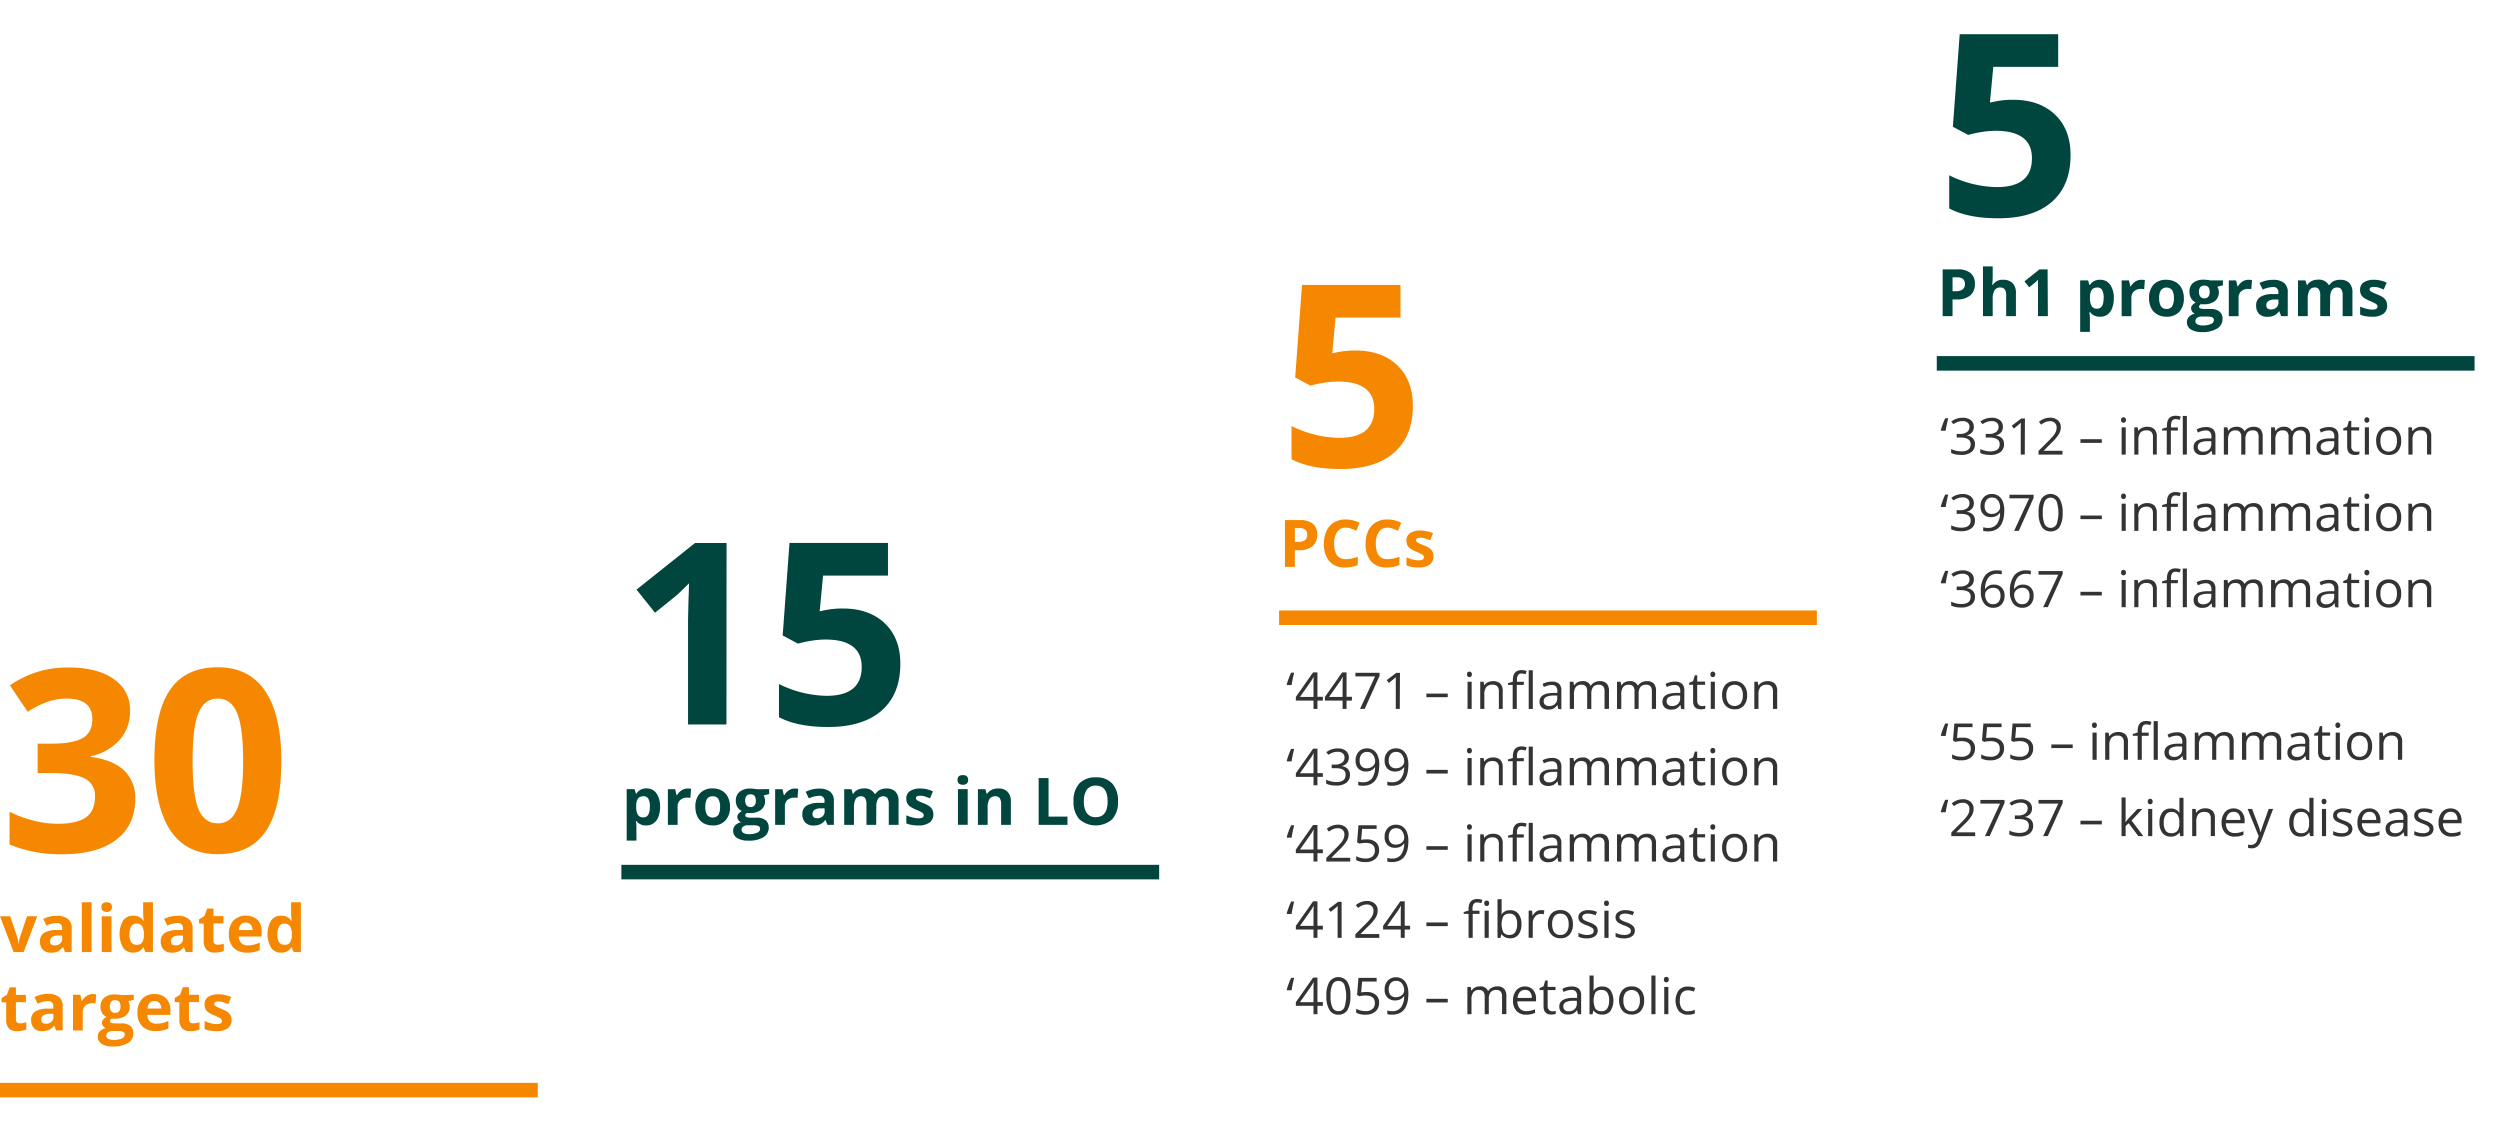
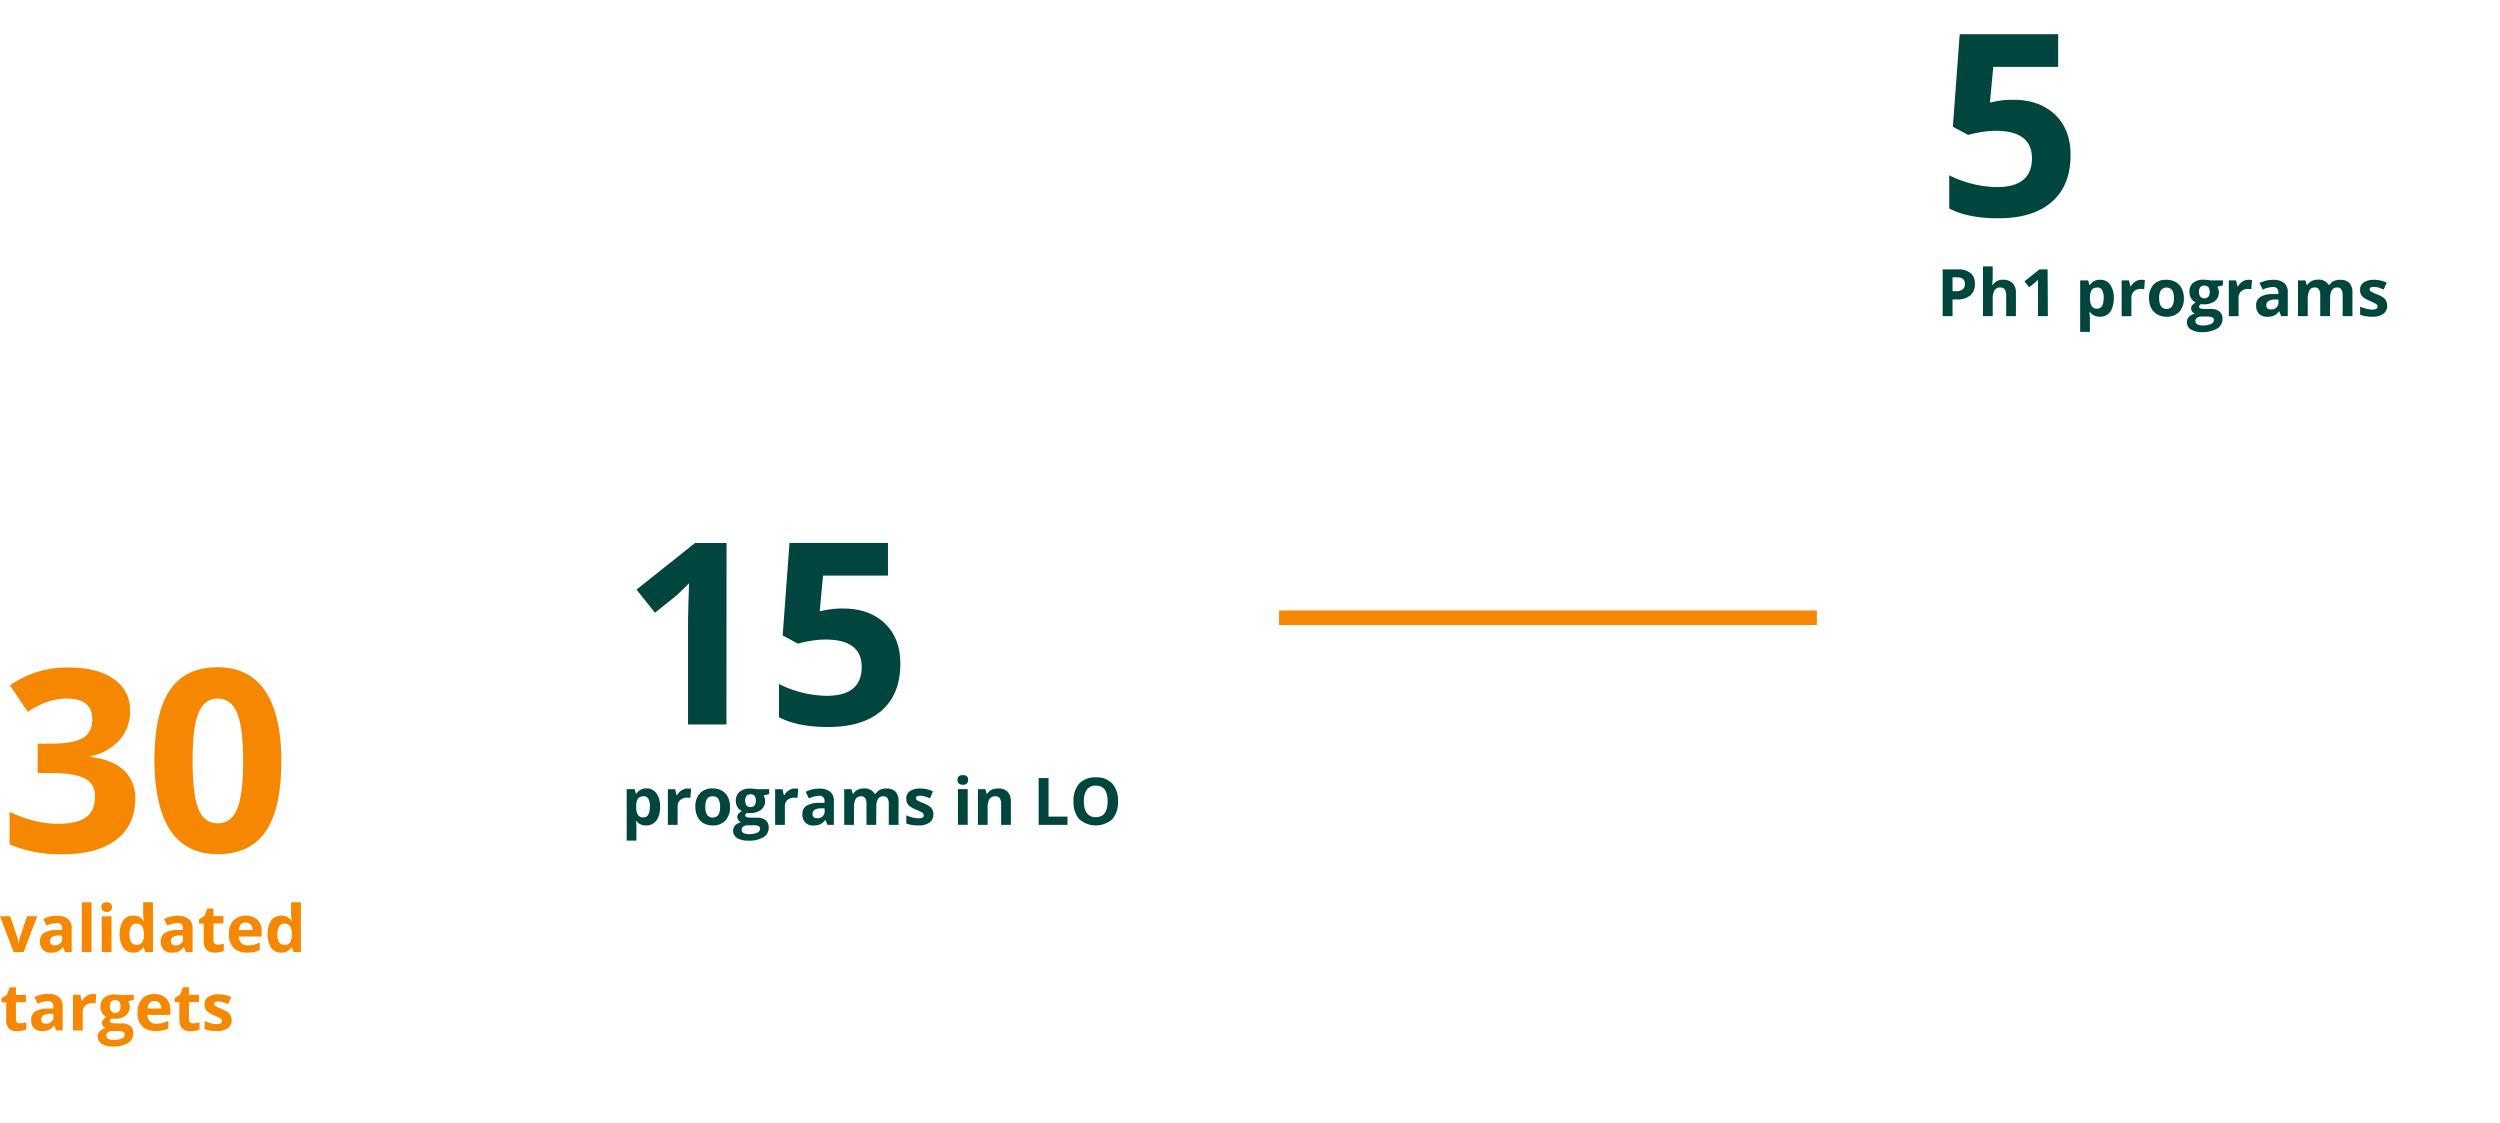
<svg xmlns="http://www.w3.org/2000/svg" width="688" height="309" viewBox="0 0 688 309">
  <defs>
    <style>.cls-1,.cls-3{fill:none;stroke-miterlimit:10;stroke-width:4px}.cls-1{stroke:#f58800}.cls-2{fill:#f58800}.cls-3{stroke:#00463e}.cls-4{fill:#00463e}.cls-5{fill:#333}</style>
  </defs>
  <g id="EN">
-     <path class="cls-1" d="M0 300h148" />
-     <path class="cls-2" d="M35.79 195.59a11.75 11.75 0 01-2.84 8 14.71 14.71 0 01-8 4.52v.2q6 .75 9.16 3.68a10.28 10.28 0 013.11 7.87q0 7.22-5.23 11.23t-14.94 4a36.25 36.25 0 01-14.42-2.7v-9a32 32 0 006.39 2.39 26.62 26.62 0 006.9.92c3.49 0 6.06-.59 7.73-1.77s2.49-3.09 2.49-5.71a5.16 5.16 0 00-2.87-5c-1.91-1-5-1.47-9.16-1.47h-3.75v-8.1h3.86q5.8 0 8.49-1.52c1.79-1 2.69-2.75 2.69-5.22q0-5.67-7.11-5.67a16.21 16.21 0 00-5 .82 24.48 24.48 0 00-5.66 2.84l-4.89-7.28A27.19 27.19 0 0119 183.7q7.76 0 12.25 3.14a10.08 10.08 0 014.54 8.75zM77.42 209.4q0 13.1-4.29 19.38t-13.21 6.29q-8.66 0-13-6.5t-4.43-19.17q0-13.23 4.27-19.5t13.16-6.27q8.64 0 13.07 6.56t4.43 19.21zm-24.42 0q0 9.19 1.59 13.18t5.35 4q3.69 0 5.33-4t1.64-13.12q0-9.19-1.66-13.21c-1.1-2.68-2.88-4-5.31-4s-4.26 1.34-5.34 4-1.6 7.02-1.6 13.15zM3.74 262L0 252.16h2.8l1.9 5.6a10.65 10.65 0 01.4 2h.05a8.54 8.54 0 01.4-2l1.89-5.6h2.8L6.5 262zM17.89 262l-.52-1.33h-.07a3.92 3.92 0 01-1.4 1.18 4.46 4.46 0 01-1.86.33 3 3 0 01-2.23-.81 3.12 3.12 0 01-.81-2.3 2.6 2.6 0 011.09-2.31 6.37 6.37 0 013.3-.82h1.7v-.43a1.34 1.34 0 00-1.52-1.5 7 7 0 00-2.77.71l-.89-1.81a8 8 0 013.76-.88 4.64 4.64 0 013 .86 3.15 3.15 0 011.06 2.62V262zm-.8-4.55h-1a3.26 3.26 0 00-1.74.42 1.33 1.33 0 00-.57 1.18c0 .75.43 1.13 1.3 1.13a2.07 2.07 0 001.49-.54 1.87 1.87 0 00.55-1.42zM25.2 262h-2.68v-13.69h2.68zM27.9 249.62c0-.87.48-1.31 1.46-1.31s1.45.44 1.45 1.31a1.29 1.29 0 01-.36 1 1.53 1.53 0 01-1.09.35c-.98-.03-1.46-.47-1.46-1.35zM30.69 262H28v-9.82h2.68zM36.62 262.16a3.22 3.22 0 01-2.73-1.34 7.6 7.6 0 010-7.5 3.28 3.28 0 012.8-1.32 3.2 3.2 0 012.83 1.45h.08a11.51 11.51 0 01-.2-2v-3.15h2.69V262H40l-.51-1.27h-.09a3.06 3.06 0 01-2.78 1.43zm.94-2.14a1.8 1.8 0 001.5-.59 3.49 3.49 0 00.53-2v-.29a4.06 4.06 0 00-.49-2.27 1.82 1.82 0 00-1.59-.69 1.58 1.58 0 00-1.39.76 4.09 4.09 0 00-.5 2.21 3.88 3.88 0 00.5 2.18 1.65 1.65 0 001.44.67zM51.13 262l-.51-1.33h-.07a4 4 0 01-1.4 1.18 4.49 4.49 0 01-1.86.33 3 3 0 01-2.23-.81 3.08 3.08 0 01-.82-2.3 2.61 2.61 0 011.1-2.31 6.37 6.37 0 013.3-.82h1.7v-.43a1.34 1.34 0 00-1.53-1.5 7 7 0 00-2.76.71l-.89-1.81a8 8 0 013.76-.88 4.64 4.64 0 013 .86 3.15 3.15 0 011.08 2.55V262zm-.79-4.55h-1a3.26 3.26 0 00-1.74.42 1.33 1.33 0 00-.57 1.18c0 .75.43 1.13 1.3 1.13a2.07 2.07 0 001.49-.54 1.87 1.87 0 00.55-1.42zM59.91 260a5.86 5.86 0 001.68-.3v2a5.94 5.94 0 01-2.46.45 3 3 0 01-2.34-.81 3.56 3.56 0 01-.73-2.44v-4.74h-1.29V253l1.48-.9.77-2.07h1.72v2.09h2.75v2h-2.75v4.74a1 1 0 00.32.84 1.26 1.26 0 00.85.3zM68 262.16a5.09 5.09 0 01-3.71-1.31 5 5 0 01-1.29-3.71 5.44 5.44 0 011.24-3.82 5 5 0 016.66-.16 4.5 4.5 0 011.1 3.28v1.3h-6.3a2.53 2.53 0 00.68 1.78 2.36 2.36 0 001.77.65 7.58 7.58 0 001.68-.19 8 8 0 001.65-.59v2.08A6.82 6.82 0 0170 262a9.81 9.81 0 01-2 .16zm-.38-8.28a1.72 1.72 0 00-1.34.54 2.53 2.53 0 00-.55 1.54h3.76a2.2 2.2 0 00-.52-1.54 1.74 1.74 0 00-1.32-.54zM77.33 262.16a3.2 3.2 0 01-2.72-1.34 7.56 7.56 0 010-7.5A3.28 3.28 0 0177.4 252a3.2 3.2 0 012.83 1.45h.08a11.51 11.51 0 01-.2-2v-3.15h2.69V262h-2l-.52-1.27h-.12a3.06 3.06 0 01-2.83 1.43zm.94-2.14a1.8 1.8 0 001.5-.59 3.49 3.49 0 00.53-2v-.29a4.06 4.06 0 00-.49-2.27 1.81 1.81 0 00-1.59-.69 1.58 1.58 0 00-1.39.76 4.09 4.09 0 00-.5 2.21 3.88 3.88 0 00.5 2.18 1.66 1.66 0 001.44.67zM5.55 281.62a5.91 5.91 0 001.68-.3v2a5.94 5.94 0 01-2.46.45 3 3 0 01-2.34-.77 3.54 3.54 0 01-.73-2.44v-4.74H.41v-1.13l1.48-.9.77-2.07h1.72v2.09h2.75v2H4.38v4.74a1 1 0 00.32.84 1.26 1.26 0 00.85.23zM15.46 283.58l-.52-1.33h-.07a3.9 3.9 0 01-1.39 1.18 4.51 4.51 0 01-1.87.33 3 3 0 01-2.23-.76 3.12 3.12 0 01-.81-2.3 2.6 2.6 0 011.09-2.31 6.37 6.37 0 013.3-.82h1.71V277a1.34 1.34 0 00-1.53-1.5 7 7 0 00-2.77.71l-.89-1.81a8 8 0 013.77-.88 4.67 4.67 0 013 .86 3.18 3.18 0 011 2.62v6.54zm-.79-4.58h-1a3.26 3.26 0 00-1.74.42 1.33 1.33 0 00-.57 1.18c0 .75.43 1.13 1.3 1.13a2.05 2.05 0 001.49-.54 1.87 1.87 0 00.56-1.42zM25.58 273.57a4.47 4.47 0 01.9.08l-.2 2.52a3 3 0 00-.79-.09 2.84 2.84 0 00-2 .66 2.37 2.37 0 00-.72 1.84v5h-2.68v-9.82h2l.4 1.65h.13a3.74 3.74 0 011.23-1.33 3.05 3.05 0 011.73-.51zM36.82 273.76v1.36l-1.54.4a2.68 2.68 0 01.42 1.48 3 3 0 01-1.1 2.47 4.78 4.78 0 01-3.06.88h-.88a.89.89 0 00-.42.7c0 .39.5.58 1.48.58h1.67a3.85 3.85 0 012.47.7 2.49 2.49 0 01.84 2 3 3 0 01-1.43 2.67 7.53 7.53 0 01-4.13 1 5.68 5.68 0 01-3.14-.72 2.27 2.27 0 01-1.09-2 2.1 2.1 0 01.56-1.48 3.09 3.09 0 011.62-.85 1.87 1.87 0 01-.72-.58 1.41 1.41 0 01-.31-.85 1.36 1.36 0 01.33-.93 3.8 3.8 0 01.94-.74 2.61 2.61 0 01-1.23-1.07 3.27 3.27 0 01-.45-1.74 3.08 3.08 0 011.05-2.49 4.53 4.53 0 013-.88 7.55 7.55 0 011 .08c.38.05.62.08.73.11zM29.23 285a1 1 0 00.53.87 3 3 0 001.49.32 5.17 5.17 0 002.26-.4 1.19 1.19 0 00.82-1.08.76.76 0 00-.48-.76 4 4 0 00-1.5-.21H31a2.1 2.1 0 00-1.23.34 1.09 1.09 0 00-.54.92zm1-8a2 2 0 00.36 1.27 1.34 1.34 0 001.11.47 1.29 1.29 0 001.11-.47 2 2 0 00.35-1.27c0-1.18-.48-1.77-1.46-1.77s-1.49.56-1.49 1.77zM42.88 283.76a5.09 5.09 0 01-3.71-1.31 5 5 0 01-1.33-3.71 5.47 5.47 0 011.23-3.82 4.39 4.39 0 013.42-1.35 4.32 4.32 0 013.24 1.19 4.5 4.5 0 011.16 3.24v1.3h-6.34a2.57 2.57 0 00.68 1.78 2.36 2.36 0 001.77.64 7.46 7.46 0 001.68-.18 8.31 8.31 0 001.66-.59v2.08a6.73 6.73 0 01-1.51.52 9.74 9.74 0 01-1.95.21zm-.38-8.28a1.7 1.7 0 00-1.33.54 2.53 2.53 0 00-.56 1.53h3.77a2.29 2.29 0 00-.52-1.53 1.78 1.78 0 00-1.36-.54zM53.21 281.62a6 6 0 001.69-.3v2a6 6 0 01-2.46.45 3 3 0 01-2.35-.81 3.54 3.54 0 01-.73-2.44v-4.74h-1.28v-1.13l1.47-.9.78-2.07H52v2.09h2.75v2H52v4.74a1 1 0 00.32.84 1.27 1.27 0 00.89.27zM63.74 280.67a2.71 2.71 0 01-1.05 2.3 5.17 5.17 0 01-3.14.79 10.48 10.48 0 01-1.83-.14 6.91 6.91 0 01-1.42-.43V281a9 9 0 001.69.59 6.69 6.69 0 001.64.24c1 0 1.46-.28 1.46-.84a.71.71 0 00-.19-.52 2.92 2.92 0 00-.67-.45 19 19 0 00-1.26-.58 7.92 7.92 0 01-1.67-.88 2.5 2.5 0 01-.77-.93 3 3 0 01-.24-1.28 2.32 2.32 0 011-2 4.94 4.94 0 012.88-.72 8.11 8.11 0 013.45.78l-.81 1.93c-.49-.21-1-.38-1.38-.52a4.42 4.42 0 00-1.31-.2c-.79 0-1.18.21-1.18.64a.78.78 0 00.38.63 11.7 11.7 0 001.67.78 7.77 7.77 0 011.69.87 2.56 2.56 0 01.79.93 2.86 2.86 0 01.27 1.2z" />
-     <path class="cls-3" d="M171 240h148" />
+     <path class="cls-2" d="M35.79 195.59a11.75 11.75 0 01-2.84 8 14.71 14.71 0 01-8 4.52v.2q6 .75 9.16 3.68a10.28 10.28 0 013.11 7.87q0 7.22-5.23 11.23t-14.94 4a36.25 36.25 0 01-14.42-2.7v-9a32 32 0 006.39 2.39 26.62 26.62 0 006.9.92c3.49 0 6.06-.59 7.73-1.77s2.49-3.09 2.49-5.71a5.16 5.16 0 00-2.87-5c-1.91-1-5-1.47-9.16-1.47h-3.75v-8.1h3.86q5.8 0 8.49-1.52c1.79-1 2.69-2.75 2.69-5.22q0-5.67-7.11-5.67a16.21 16.21 0 00-5 .82 24.48 24.48 0 00-5.66 2.84l-4.89-7.28A27.19 27.19 0 0119 183.7q7.76 0 12.25 3.14a10.08 10.08 0 014.54 8.75zM77.42 209.4q0 13.1-4.29 19.38t-13.21 6.29q-8.66 0-13-6.5t-4.43-19.17q0-13.23 4.27-19.5t13.16-6.27q8.64 0 13.07 6.56t4.43 19.21zm-24.42 0q0 9.19 1.59 13.18t5.35 4q3.69 0 5.33-4t1.64-13.12q0-9.19-1.66-13.21c-1.1-2.68-2.88-4-5.31-4s-4.26 1.34-5.34 4-1.6 7.02-1.6 13.15zM3.74 262L0 252.16h2.8l1.9 5.6a10.65 10.65 0 01.4 2h.05a8.54 8.54 0 01.4-2l1.89-5.6h2.8L6.5 262M17.89 262l-.52-1.33h-.07a3.92 3.92 0 01-1.4 1.18 4.46 4.46 0 01-1.86.33 3 3 0 01-2.23-.81 3.12 3.12 0 01-.81-2.3 2.6 2.6 0 011.09-2.31 6.37 6.37 0 013.3-.82h1.7v-.43a1.34 1.34 0 00-1.52-1.5 7 7 0 00-2.77.71l-.89-1.81a8 8 0 013.76-.88 4.64 4.64 0 013 .86 3.15 3.15 0 011.06 2.62V262zm-.8-4.55h-1a3.26 3.26 0 00-1.74.42 1.33 1.33 0 00-.57 1.18c0 .75.43 1.13 1.3 1.13a2.07 2.07 0 001.49-.54 1.87 1.87 0 00.55-1.42zM25.2 262h-2.68v-13.69h2.68zM27.9 249.62c0-.87.48-1.31 1.46-1.31s1.45.44 1.45 1.31a1.29 1.29 0 01-.36 1 1.53 1.53 0 01-1.09.35c-.98-.03-1.46-.47-1.46-1.35zM30.69 262H28v-9.82h2.68zM36.62 262.16a3.22 3.22 0 01-2.73-1.34 7.6 7.6 0 010-7.5 3.28 3.28 0 012.8-1.32 3.2 3.2 0 012.83 1.45h.08a11.51 11.51 0 01-.2-2v-3.15h2.69V262H40l-.51-1.27h-.09a3.06 3.06 0 01-2.78 1.43zm.94-2.14a1.8 1.8 0 001.5-.59 3.49 3.49 0 00.53-2v-.29a4.06 4.06 0 00-.49-2.27 1.82 1.82 0 00-1.59-.69 1.58 1.58 0 00-1.39.76 4.09 4.09 0 00-.5 2.21 3.88 3.88 0 00.5 2.18 1.65 1.65 0 001.44.67zM51.13 262l-.51-1.33h-.07a4 4 0 01-1.4 1.18 4.49 4.49 0 01-1.86.33 3 3 0 01-2.23-.81 3.08 3.08 0 01-.82-2.3 2.61 2.61 0 011.1-2.31 6.37 6.37 0 013.3-.82h1.7v-.43a1.34 1.34 0 00-1.53-1.5 7 7 0 00-2.76.71l-.89-1.81a8 8 0 013.76-.88 4.64 4.64 0 013 .86 3.15 3.15 0 011.08 2.55V262zm-.79-4.55h-1a3.26 3.26 0 00-1.74.42 1.33 1.33 0 00-.57 1.18c0 .75.43 1.13 1.3 1.13a2.07 2.07 0 001.49-.54 1.87 1.87 0 00.55-1.42zM59.91 260a5.86 5.86 0 001.68-.3v2a5.94 5.94 0 01-2.46.45 3 3 0 01-2.34-.81 3.56 3.56 0 01-.73-2.44v-4.74h-1.29V253l1.48-.9.77-2.07h1.72v2.09h2.75v2h-2.75v4.74a1 1 0 00.32.84 1.26 1.26 0 00.85.3zM68 262.16a5.09 5.09 0 01-3.71-1.31 5 5 0 01-1.29-3.71 5.44 5.44 0 011.24-3.82 5 5 0 016.66-.16 4.5 4.5 0 011.1 3.28v1.3h-6.3a2.53 2.53 0 00.68 1.78 2.36 2.36 0 001.77.65 7.58 7.58 0 001.68-.19 8 8 0 001.65-.59v2.08A6.82 6.82 0 0170 262a9.81 9.81 0 01-2 .16zm-.38-8.28a1.72 1.72 0 00-1.34.54 2.53 2.53 0 00-.55 1.54h3.76a2.2 2.2 0 00-.52-1.54 1.74 1.74 0 00-1.32-.54zM77.33 262.16a3.2 3.2 0 01-2.72-1.34 7.56 7.56 0 010-7.5A3.28 3.28 0 0177.4 252a3.2 3.2 0 012.83 1.45h.08a11.51 11.51 0 01-.2-2v-3.15h2.69V262h-2l-.52-1.27h-.12a3.06 3.06 0 01-2.83 1.43zm.94-2.14a1.8 1.8 0 001.5-.59 3.49 3.49 0 00.53-2v-.29a4.06 4.06 0 00-.49-2.27 1.81 1.81 0 00-1.59-.69 1.58 1.58 0 00-1.39.76 4.09 4.09 0 00-.5 2.21 3.88 3.88 0 00.5 2.18 1.66 1.66 0 001.44.67zM5.55 281.62a5.91 5.91 0 001.68-.3v2a5.94 5.94 0 01-2.46.45 3 3 0 01-2.34-.77 3.54 3.54 0 01-.73-2.44v-4.74H.41v-1.13l1.48-.9.77-2.07h1.72v2.09h2.75v2H4.38v4.74a1 1 0 00.32.84 1.26 1.26 0 00.85.23zM15.46 283.58l-.52-1.33h-.07a3.9 3.9 0 01-1.39 1.18 4.51 4.51 0 01-1.87.33 3 3 0 01-2.23-.76 3.12 3.12 0 01-.81-2.3 2.6 2.6 0 011.09-2.31 6.37 6.37 0 013.3-.82h1.71V277a1.34 1.34 0 00-1.53-1.5 7 7 0 00-2.77.71l-.89-1.81a8 8 0 013.77-.88 4.67 4.67 0 013 .86 3.18 3.18 0 011 2.62v6.54zm-.79-4.58h-1a3.26 3.26 0 00-1.74.42 1.33 1.33 0 00-.57 1.18c0 .75.43 1.13 1.3 1.13a2.05 2.05 0 001.49-.54 1.87 1.87 0 00.56-1.42zM25.58 273.57a4.47 4.47 0 01.9.08l-.2 2.52a3 3 0 00-.79-.09 2.84 2.84 0 00-2 .66 2.37 2.37 0 00-.72 1.84v5h-2.68v-9.82h2l.4 1.65h.13a3.74 3.74 0 011.23-1.33 3.05 3.05 0 011.73-.51zM36.82 273.76v1.36l-1.54.4a2.68 2.68 0 01.42 1.48 3 3 0 01-1.1 2.47 4.78 4.78 0 01-3.06.88h-.88a.89.89 0 00-.42.7c0 .39.5.58 1.48.58h1.67a3.85 3.85 0 012.47.7 2.49 2.49 0 01.84 2 3 3 0 01-1.43 2.67 7.53 7.53 0 01-4.13 1 5.68 5.68 0 01-3.14-.72 2.27 2.27 0 01-1.09-2 2.1 2.1 0 01.56-1.48 3.09 3.09 0 011.62-.85 1.87 1.87 0 01-.72-.58 1.41 1.41 0 01-.31-.85 1.36 1.36 0 01.33-.93 3.8 3.8 0 01.94-.74 2.61 2.61 0 01-1.23-1.07 3.27 3.27 0 01-.45-1.74 3.08 3.08 0 011.05-2.49 4.53 4.53 0 013-.88 7.55 7.55 0 011 .08c.38.05.62.08.73.11zM29.23 285a1 1 0 00.53.87 3 3 0 001.49.32 5.17 5.17 0 002.26-.4 1.19 1.19 0 00.82-1.08.76.76 0 00-.48-.76 4 4 0 00-1.5-.21H31a2.1 2.1 0 00-1.23.34 1.09 1.09 0 00-.54.92zm1-8a2 2 0 00.36 1.27 1.34 1.34 0 001.11.47 1.29 1.29 0 001.11-.47 2 2 0 00.35-1.27c0-1.18-.48-1.77-1.46-1.77s-1.49.56-1.49 1.77zM42.88 283.76a5.09 5.09 0 01-3.71-1.31 5 5 0 01-1.33-3.71 5.47 5.47 0 011.23-3.82 4.39 4.39 0 013.42-1.35 4.32 4.32 0 013.24 1.19 4.5 4.5 0 011.16 3.24v1.3h-6.34a2.57 2.57 0 00.68 1.78 2.36 2.36 0 001.77.64 7.46 7.46 0 001.68-.18 8.31 8.31 0 001.66-.59v2.08a6.73 6.73 0 01-1.51.52 9.74 9.74 0 01-1.95.21zm-.38-8.28a1.7 1.7 0 00-1.33.54 2.53 2.53 0 00-.56 1.53h3.77a2.29 2.29 0 00-.52-1.53 1.78 1.78 0 00-1.36-.54zM53.21 281.62a6 6 0 001.69-.3v2a6 6 0 01-2.46.45 3 3 0 01-2.35-.81 3.54 3.54 0 01-.73-2.44v-4.74h-1.28v-1.13l1.47-.9.78-2.07H52v2.09h2.75v2H52v4.74a1 1 0 00.32.84 1.27 1.27 0 00.89.27zM63.74 280.67a2.71 2.71 0 01-1.05 2.3 5.17 5.17 0 01-3.14.79 10.48 10.48 0 01-1.83-.14 6.91 6.91 0 01-1.42-.43V281a9 9 0 001.69.59 6.69 6.69 0 001.64.24c1 0 1.46-.28 1.46-.84a.71.71 0 00-.19-.52 2.92 2.92 0 00-.67-.45 19 19 0 00-1.26-.58 7.92 7.92 0 01-1.67-.88 2.5 2.5 0 01-.77-.93 3 3 0 01-.24-1.28 2.32 2.32 0 011-2 4.94 4.94 0 012.88-.72 8.11 8.11 0 013.45.78l-.81 1.93c-.49-.21-1-.38-1.38-.52a4.42 4.42 0 00-1.31-.2c-.79 0-1.18.21-1.18.64a.78.78 0 00.38.63 11.7 11.7 0 001.67.78 7.77 7.77 0 011.69.87 2.56 2.56 0 01.79.93 2.86 2.86 0 01.27 1.2z" />
    <path class="cls-4" d="M199.92 199.38h-10.57v-28.91l.11-4.75.17-5.2Q187 163.16 186 164l-5.74 4.62-5.09-6.36 16.09-12.82h8.69zM231.94 167.46q7.25 0 11.54 4.07t4.29 11.14q0 8.37-5.16 12.89t-14.77 4.51q-8.34 0-13.47-2.7v-9.13a30.48 30.48 0 0013.09 3.25q9.67 0 9.68-7.93 0-7.56-10-7.56a24.9 24.9 0 00-4 .36 30.26 30.26 0 00-3.55.77l-4.2-2.25 1.88-25.47h27.1v9h-17.86l-.93 9.81 1.2-.24a23.45 23.45 0 015.16-.52zM177.8 227.16a3.24 3.24 0 01-2.71-1.26H175c.09.82.14 1.3.14 1.43v4h-2.68v-14.17h2.18l.37 1.27h.13a3.09 3.09 0 012.78-1.46 3.2 3.2 0 012.73 1.35 6.24 6.24 0 011 3.73 7.38 7.38 0 01-.46 2.74 3.81 3.81 0 01-1.31 1.76 3.35 3.35 0 01-2.08.61zm-.79-8a1.69 1.69 0 00-1.45.61 3.55 3.55 0 00-.47 2v.23a4 4 0 00.47 2.26 1.67 1.67 0 001.49.69q1.8 0 1.8-3a4.22 4.22 0 00-.45-2.18 1.51 1.51 0 00-1.4-.65zM189.28 217a4.58 4.58 0 01.91.08l-.21 2.52a3 3 0 00-.79-.09 2.86 2.86 0 00-2 .66 2.4 2.4 0 00-.71 1.84v5h-2.68v-9.82h2l.39 1.65h.13a3.77 3.77 0 011.24-1.33 3 3 0 011.72-.51zM200.9 222.05a5.28 5.28 0 01-1.27 3.76 4.57 4.57 0 01-3.52 1.35 5 5 0 01-2.5-.62 4.15 4.15 0 01-1.66-1.78 6.08 6.08 0 01-.58-2.71 5.24 5.24 0 011.26-3.74 4.63 4.63 0 013.53-1.34 5 5 0 012.5.62 4.12 4.12 0 011.66 1.77 5.83 5.83 0 01.58 2.69zm-6.79 0a4.12 4.12 0 00.48 2.21 2 2 0 003.1 0 4.2 4.2 0 00.47-2.21 4 4 0 00-.48-2.18 1.69 1.69 0 00-1.55-.73 1.72 1.72 0 00-1.55.72 4 4 0 00-.47 2.19zM211.67 217.16v1.36l-1.54.4a2.68 2.68 0 01.42 1.47 3 3 0 01-1.1 2.47 4.79 4.79 0 01-3.07.88h-.87a.89.89 0 00-.42.7c0 .39.49.58 1.48.58h1.67a3.85 3.85 0 012.47.7 2.49 2.49 0 01.84 2 3 3 0 01-1.43 2.67 7.53 7.53 0 01-4.13.95 5.68 5.68 0 01-3.14-.72 2.26 2.26 0 01-1.09-2 2.1 2.1 0 01.56-1.48 3.09 3.09 0 011.62-.85 1.87 1.87 0 01-.72-.58 1.41 1.41 0 01-.31-.85 1.34 1.34 0 01.33-.93 3.8 3.8 0 01.94-.74 2.61 2.61 0 01-1.23-1.07 3.27 3.27 0 01-.45-1.74 3.08 3.08 0 011.05-2.49 4.53 4.53 0 013-.88 7.55 7.55 0 011 .08c.38 0 .62.08.73.11zm-7.59 11.21a1 1 0 00.53.87 2.94 2.94 0 001.49.32 5.17 5.17 0 002.26-.4 1.19 1.19 0 00.82-1.08.76.76 0 00-.48-.76 4 4 0 00-1.5-.21h-1.39a2.1 2.1 0 00-1.23.34 1.09 1.09 0 00-.5.92zm1-8a2 2 0 00.36 1.26 1.34 1.34 0 001.11.47 1.29 1.29 0 001.11-.47 2 2 0 00.35-1.26c0-1.19-.48-1.78-1.46-1.78s-1.49.6-1.49 1.79zM218.77 217a4.47 4.47 0 01.9.08l-.2 2.52a3 3 0 00-.79-.09 2.86 2.86 0 00-2 .66A2.37 2.37 0 00216 222v5h-2.68v-9.82h2l.4 1.65h.13a3.77 3.77 0 011.24-1.33 3 3 0 011.68-.5zM227.7 227l-.52-1.33h-.07a4 4 0 01-1.39 1.18 4.51 4.51 0 01-1.87.33 3 3 0 01-2.23-.81 3.12 3.12 0 01-.81-2.3 2.6 2.6 0 011.09-2.31 6.37 6.37 0 013.3-.82h1.71v-.43a1.34 1.34 0 00-1.53-1.5 7 7 0 00-2.77.71l-.89-1.81a8 8 0 013.76-.88 4.69 4.69 0 013 .86 3.18 3.18 0 011 2.62V227zm-.79-4.55h-1a3.26 3.26 0 00-1.74.42 1.33 1.33 0 00-.57 1.18c0 .75.43 1.13 1.3 1.13a2.05 2.05 0 001.49-.54 1.87 1.87 0 00.56-1.42zM241.13 227h-2.68v-5.73a2.87 2.87 0 00-.36-1.6 1.24 1.24 0 00-1.12-.53 1.63 1.63 0 00-1.49.75 5 5 0 00-.47 2.49V227h-2.68v-9.82h2l.36 1.26h.15a2.61 2.61 0 011.14-1.06 3.65 3.65 0 011.71-.39 3.08 3.08 0 013 1.45h.31a2.62 2.62 0 011.16-1.07 4 4 0 011.74-.38 3.44 3.44 0 012.53.86 3.77 3.77 0 01.85 2.75v6.4h-2.69v-5.73a2.88 2.88 0 00-.35-1.6 1.24 1.24 0 00-1.12-.53 1.65 1.65 0 00-1.47.7 3.94 3.94 0 00-.49 2.23zM256.86 224.07a2.71 2.71 0 01-1.05 2.3 5.17 5.17 0 01-3.14.79 9.5 9.5 0 01-1.83-.15 6.49 6.49 0 01-1.42-.42v-2.22a9 9 0 001.69.59 6.7 6.7 0 001.65.24c1 0 1.45-.28 1.45-.84a.71.71 0 00-.19-.52 2.92 2.92 0 00-.67-.45c-.31-.16-.73-.36-1.26-.58a8.19 8.19 0 01-1.67-.88 2.5 2.5 0 01-.77-.93 3 3 0 01-.24-1.28 2.35 2.35 0 011-2 4.94 4.94 0 012.88-.72 8.08 8.08 0 013.45.78l-.8 1.93c-.5-.21-1-.38-1.38-.52a4.53 4.53 0 00-1.31-.2c-.79 0-1.19.21-1.19.64a.78.78 0 00.38.63 12 12 0 001.68.78 7.65 7.65 0 011.68.87 2.59 2.59 0 01.8.93 2.86 2.86 0 01.26 1.23zM263.51 214.62c0-.87.49-1.31 1.46-1.31s1.46.44 1.46 1.31a1.29 1.29 0 01-.36 1 1.56 1.56 0 01-1.1.35c-.97-.03-1.46-.47-1.46-1.35zm2.8 12.36h-2.68v-9.82h2.68zM278.19 227h-2.68v-5.73a2.78 2.78 0 00-.38-1.6 1.35 1.35 0 00-1.2-.53 1.83 1.83 0 00-1.63.75 4.69 4.69 0 00-.5 2.49V227h-2.68v-9.82h2.05l.36 1.26h.15a2.8 2.8 0 011.23-1.08 4.12 4.12 0 011.79-.37 3.43 3.43 0 012.6.93 3.69 3.69 0 01.89 2.68zM285.84 227v-12.87h2.72v10.6h5.21V227zM307.67 220.54a7 7 0 01-1.58 4.91 6.87 6.87 0 01-9.07 0 7 7 0 01-1.58-4.93 6.91 6.91 0 011.58-4.9 6 6 0 014.55-1.69 5.84 5.84 0 014.53 1.71 7 7 0 011.57 4.9zm-9.38 0a5.35 5.35 0 00.82 3.25 2.87 2.87 0 002.44 1.09c2.18 0 3.26-1.45 3.26-4.34s-1.08-4.34-3.24-4.34a2.88 2.88 0 00-2.45 1.09 5.37 5.37 0 00-.83 3.25z" />
    <path class="cls-1" d="M352 170h148" />
-     <path class="cls-3" d="M533 100h148" />
    <path class="cls-4" d="M554 27.46q7.25 0 11.53 4.07t4.29 11.14q0 8.37-5.16 12.89t-14.77 4.51q-8.34 0-13.46-2.7v-9.13a30.48 30.48 0 0013.09 3.25q9.68 0 9.67-7.93 0-7.56-10-7.56a24.8 24.8 0 00-4 .36 30 30 0 00-3.56.77l-4.2-2.25 1.88-25.47h27.1v9h-17.86l-.92 9.81 1.2-.24a23.39 23.39 0 015.17-.52zM543.49 78.14a4 4 0 01-1.29 3.18 5.58 5.58 0 01-3.69 1.09h-1.17V87h-2.72V74.13h4.1a5.49 5.49 0 013.56 1 3.67 3.67 0 011.21 3.01zm-6.15 2h.9a2.93 2.93 0 001.88-.5 1.71 1.71 0 00.62-1.44 1.79 1.79 0 00-.52-1.42 2.47 2.47 0 00-1.64-.45h-1.24zM554.78 87h-2.68v-5.75c0-1.42-.53-2.13-1.58-2.13a1.8 1.8 0 00-1.63.76 4.72 4.72 0 00-.5 2.48V87h-2.68V73.31h2.68v2.78q0 .33-.06 1.53l-.06.8h.14a3.07 3.07 0 012.84-1.42 3.44 3.44 0 012.63.94 3.69 3.69 0 01.9 2.67zM563.57 87h-2.72V76.99c-.45.45-.76.75-.94.89l-1.47 1.19-1.31-1.64 4.14-3.3h2.23zM577.89 87.16a3.26 3.26 0 01-2.72-1.26H575c.09.82.14 1.3.14 1.43v4h-2.68V77.16h2.18l.38 1.27h.12A3.12 3.12 0 01578 77a3.18 3.18 0 012.72 1.35 6.17 6.17 0 011 3.73 7.38 7.38 0 01-.47 2.74 3.74 3.74 0 01-1.31 1.76 3.34 3.34 0 01-2.05.58zm-.8-8a1.69 1.69 0 00-1.45.61 3.55 3.55 0 00-.47 2V82a4.14 4.14 0 00.47 2.26 1.67 1.67 0 001.49.69q1.8 0 1.8-3a4.34 4.34 0 00-.44-2.18 1.53 1.53 0 00-1.4-.65zM589.36 77a4.51 4.51 0 01.91.08l-.2 2.52a3 3 0 00-.79-.09 2.82 2.82 0 00-2 .66 2.37 2.37 0 00-.72 1.84v5h-2.68v-9.85h2l.4 1.65h.13a3.65 3.65 0 011.23-1.33 3 3 0 011.72-.48zM601 82.05a5.33 5.33 0 01-1.26 3.76 4.61 4.61 0 01-3.53 1.35 5 5 0 01-2.49-.62 4.09 4.09 0 01-1.72-1.78 5.94 5.94 0 01-.58-2.71 5.28 5.28 0 011.25-3.74 4.64 4.64 0 013.58-1.31 5 5 0 012.49.62 4.06 4.06 0 011.66 1.77 5.83 5.83 0 01.6 2.66zm-6.79 0a4.12 4.12 0 00.48 2.21 1.71 1.71 0 001.56.75 1.68 1.68 0 001.54-.75 4.2 4.2 0 00.47-2.21 4.08 4.08 0 00-.47-2.18 2 2 0 00-3.11 0 4.12 4.12 0 00-.49 2.18zM611.75 77.16v1.36l-1.54.4a2.68 2.68 0 01.42 1.47 3 3 0 01-1.1 2.47 4.78 4.78 0 01-3.06.88h-.88a.88.88 0 00-.41.7c0 .39.49.58 1.47.58h1.67a3.85 3.85 0 012.47.7 2.49 2.49 0 01.85 2 3 3 0 01-1.44 2.67 7.51 7.51 0 01-4.13 1 5.68 5.68 0 01-3.14-.72 2.28 2.28 0 01-1.09-2 2.1 2.1 0 01.56-1.48 3.13 3.13 0 011.62-.85 1.87 1.87 0 01-.72-.58 1.4 1.4 0 01-.3-.85 1.33 1.33 0 01.32-.93 3.8 3.8 0 01.94-.74 2.63 2.63 0 01-1.26-1.16 3.18 3.18 0 01-.46-1.74 3.08 3.08 0 011-2.49 4.56 4.56 0 013-.88 7.83 7.83 0 011 .08 7.21 7.21 0 01.72.11zm-7.58 11.21a1 1 0 00.53.87 2.92 2.92 0 001.49.32 5.2 5.2 0 002.26-.4 1.2 1.2 0 00.81-1.08.76.76 0 00-.48-.76 4 4 0 00-1.49-.21h-1.39a2.11 2.11 0 00-1.24.34 1.08 1.08 0 00-.49.92zm1-8a2 2 0 00.36 1.26 1.35 1.35 0 001.12.47 1.29 1.29 0 001.1-.47 2 2 0 00.36-1.26c0-1.19-.49-1.78-1.46-1.78s-1.51.6-1.51 1.79zM618.85 77a4.58 4.58 0 01.91.08l-.21 2.52a3 3 0 00-.79-.09 2.86 2.86 0 00-2 .66 2.4 2.4 0 00-.71 1.84v5h-2.68v-9.85h2l.39 1.65h.13a3.77 3.77 0 011.24-1.33 3 3 0 011.72-.48zM627.78 87l-.52-1.33h-.07a3.9 3.9 0 01-1.39 1.18 4.51 4.51 0 01-1.87.33 3 3 0 01-2.23-.81 3.12 3.12 0 01-.81-2.3 2.63 2.63 0 011.11-2.33 6.38 6.38 0 013.31-.82h1.7v-.43a1.34 1.34 0 00-1.53-1.5 7.07 7.07 0 00-2.77.71l-.89-1.81a8.06 8.06 0 013.77-.88 4.66 4.66 0 013 .86 3.18 3.18 0 011 2.62V87zm-.78-4.57h-1a3.26 3.26 0 00-1.74.42 1.33 1.33 0 00-.57 1.18c0 .75.44 1.13 1.3 1.13a2.05 2.05 0 001.49-.54 1.87 1.87 0 00.56-1.42zM641.21 87h-2.68v-5.75a2.87 2.87 0 00-.36-1.6 1.23 1.23 0 00-1.12-.53 1.63 1.63 0 00-1.49.75 5 5 0 00-.47 2.49V87h-2.68v-9.84h2.05l.36 1.26h.18a2.66 2.66 0 011.14-1.06 3.66 3.66 0 011.72-.39 3.09 3.09 0 013 1.45h.23a2.65 2.65 0 011.17-1.07A3.89 3.89 0 01644 77a3.43 3.43 0 012.53.86 3.78 3.78 0 01.86 2.75V87h-2.69v-5.75a2.87 2.87 0 00-.36-1.6 1.24 1.24 0 00-1.12-.53 1.65 1.65 0 00-1.47.7 3.94 3.94 0 00-.49 2.23zM656.94 84.07a2.71 2.71 0 01-1.05 2.3 5.15 5.15 0 01-3.14.79 9.65 9.65 0 01-1.83-.15 6.41 6.41 0 01-1.41-.42v-2.22a9.18 9.18 0 001.68.59 6.7 6.7 0 001.65.24c1 0 1.46-.28 1.46-.84a.72.72 0 00-.2-.52 2.81 2.81 0 00-.66-.45c-.32-.16-.74-.36-1.27-.58a8.06 8.06 0 01-1.66-.88 2.43 2.43 0 01-.78-.93 3 3 0 01-.24-1.28 2.33 2.33 0 011-2 4.89 4.89 0 012.87-.72 8.12 8.12 0 013.46.78l-.82 1.9c-.49-.21-.95-.38-1.38-.52a4.48 4.48 0 00-1.31-.2c-.79 0-1.19.21-1.19.64a.77.77 0 00.39.63 11.15 11.15 0 001.67.78 7.77 7.77 0 011.69.87 2.66 2.66 0 01.79.93 2.86 2.86 0 01.28 1.26z" />
-     <path class="cls-5" d="M354.2 188.53l-.09-.15a16 16 0 01.49-1.53q.33-.91.72-1.74h.84a33.58 33.58 0 00-.71 3.42zM364.05 192.8h-1.49v2.3h-1.08v-2.3h-4.86v-1l4.74-6.76h1.2v6.72h1.49zm-2.57-1v-3.32c0-.65 0-1.39.06-2.21h-.05a9.18 9.18 0 01-.62 1.09l-3.12 4.44zM372.05 192.8h-1.48v2.3h-1.09v-2.3h-4.86v-1l4.74-6.76h1.21v6.72h1.48zm-2.57-1v-3.32c0-.65 0-1.39.07-2.21h-.06a9.26 9.26 0 01-.61 1.09l-3.13 4.44zM374.28 195.1l4.14-8.95H373v-1h6.65v.85l-4.08 9.08zM385.22 195.1h-1.1V188c0-.59 0-1.15.05-1.68l-.32.3c-.12.1-.66.55-1.63 1.33l-.6-.78 2.65-2h1zM392.54 191.87v-1h5.88v1zM403.72 185.58a.78.78 0 01.19-.57.68.68 0 01.48-.18.67.67 0 01.47.18.71.71 0 01.2.57.74.74 0 01-.2.57.64.64 0 01-.47.19.65.65 0 01-.48-.19.81.81 0 01-.19-.57zm1.28 9.52h-1.13v-7.49H405zM412.49 195.1v-4.85a1.93 1.93 0 00-.42-1.36 1.7 1.7 0 00-1.31-.45 2.16 2.16 0 00-1.72.63 3.26 3.26 0 00-.55 2.1v3.93h-1.13v-7.49h.92l.19 1a2.33 2.33 0 011-.85 3.06 3.06 0 011.4-.31 2.89 2.89 0 012 .65 2.82 2.82 0 01.68 2.09v4.89zM419.33 188.49h-1.91v6.61h-1.13v-6.61H415V188l1.34-.41v-.42c0-1.84.8-2.76 2.41-2.76a4.89 4.89 0 011.39.24l-.29.91a3.79 3.79 0 00-1.12-.21 1.09 1.09 0 00-.95.42 2.37 2.37 0 00-.31 1.37v.49h1.91zM421.83 195.1h-1.13v-10.64h1.13zM428.84 195.1l-.22-1.06h-.06a3.24 3.24 0 01-1.11 1 3.41 3.41 0 01-1.4.25 2.46 2.46 0 01-1.74-.58 2.08 2.08 0 01-.63-1.63c0-1.51 1.21-2.31 3.63-2.38h1.27v-.46a1.93 1.93 0 00-.38-1.31 1.57 1.57 0 00-1.22-.42 4.81 4.81 0 00-2.11.58l-.35-.87a5.16 5.16 0 011.21-.47 5 5 0 011.32-.17 2.84 2.84 0 012 .59 2.49 2.49 0 01.64 1.91v5.11zm-2.56-.8a2.31 2.31 0 001.67-.58 2.17 2.17 0 00.6-1.63v-.67h-1.13a4.36 4.36 0 00-2 .42 1.27 1.27 0 00-.59 1.16 1.16 1.16 0 00.37.94 1.56 1.56 0 001.08.36zM441.57 195.1v-4.87a2.07 2.07 0 00-.38-1.35 1.51 1.51 0 00-1.19-.44 1.94 1.94 0 00-1.57.6 3 3 0 00-.5 1.88v4.18h-1.14v-4.87a2 2 0 00-.38-1.35 1.51 1.51 0 00-1.2-.44 1.84 1.84 0 00-1.56.64 3.44 3.44 0 00-.49 2.09v3.93H432v-7.49h1l.18 1h.05a2.33 2.33 0 01.91-.85 2.84 2.84 0 011.31-.31 2.24 2.24 0 012.3 1.27h.05a2.42 2.42 0 011-.93 3.13 3.13 0 011.45-.34 2.58 2.58 0 011.91.65 3 3 0 01.63 2.09v4.89zM454.59 195.1v-4.87a2 2 0 00-.38-1.35 1.5 1.5 0 00-1.19-.44 1.92 1.92 0 00-1.56.6 2.91 2.91 0 00-.51 1.88v4.18h-1.13v-4.87a2 2 0 00-.39-1.35 1.5 1.5 0 00-1.19-.44 1.84 1.84 0 00-1.56.64 3.36 3.36 0 00-.5 2.09v3.93H445v-7.49h1l.18 1h.06a2.24 2.24 0 01.9-.85 2.84 2.84 0 011.31-.31 2.24 2.24 0 012.3 1.27 2.48 2.48 0 011-.93 3.13 3.13 0 011.45-.34 2.57 2.57 0 011.91.65 3 3 0 01.63 2.09v4.89zM462.67 195.1l-.22-1.06h-.06a3.24 3.24 0 01-1.11 1 3.36 3.36 0 01-1.39.25 2.47 2.47 0 01-1.75-.58 2.08 2.08 0 01-.63-1.63c0-1.51 1.21-2.31 3.63-2.38h1.27v-.46a1.93 1.93 0 00-.38-1.31 1.56 1.56 0 00-1.21-.42 4.81 4.81 0 00-2.12.58l-.35-.87a5.16 5.16 0 011.21-.47 5 5 0 011.32-.17 2.84 2.84 0 012 .59 2.49 2.49 0 01.65 1.91v5.11zm-2.56-.8a2.31 2.31 0 001.67-.58 2.17 2.17 0 00.6-1.63v-.67h-1.13a4.36 4.36 0 00-2 .42 1.29 1.29 0 00-.59 1.16 1.16 1.16 0 00.37.94 1.58 1.58 0 001.08.36zM468.27 194.3a3.6 3.6 0 00.58 0l.45-.09v.79a2.12 2.12 0 01-.54.15 4 4 0 01-.65.06c-1.45 0-2.17-.77-2.17-2.29v-4.46h-1.08v-.55l1.08-.47.47-1.6h.66v1.74h2.17v.88h-2.17v4.41a1.54 1.54 0 00.32 1 1.13 1.13 0 00.88.43zM470.7 185.58a.74.74 0 01.19-.57.68.68 0 01.48-.18.67.67 0 01.47.18.74.74 0 01.2.57.77.77 0 01-.2.57.64.64 0 01-.47.19.65.65 0 01-.48-.19.77.77 0 01-.19-.57zm1.23 9.52h-1.13v-7.49h1.13zM480.8 191.35a4.12 4.12 0 01-.92 2.86 3.22 3.22 0 01-2.55 1 3.4 3.4 0 01-1.78-.47 3.21 3.21 0 01-1.21-1.36 4.7 4.7 0 01-.42-2.06 4.16 4.16 0 01.92-2.86 3.23 3.23 0 012.54-1 3.17 3.17 0 012.5 1.05 4.1 4.1 0 01.92 2.84zm-5.7 0a3.58 3.58 0 00.57 2.19 2.28 2.28 0 003.38 0 3.51 3.51 0 00.58-2.19 3.44 3.44 0 00-.58-2.17 2.32 2.32 0 00-3.39 0 3.57 3.57 0 00-.56 2.17zM487.92 195.1v-4.85a1.93 1.93 0 00-.42-1.36 1.69 1.69 0 00-1.3-.45 2.18 2.18 0 00-1.73.63 3.27 3.27 0 00-.54 2.1v3.93h-1.14v-7.49h.93l.18 1h.1a2.3 2.3 0 011-.85 3.09 3.09 0 011.4-.31 2.85 2.85 0 012 .65 2.78 2.78 0 01.68 2.09v4.89zM354.2 209.53l-.09-.15a16 16 0 01.49-1.53q.33-.91.72-1.74h.84a33.58 33.58 0 00-.71 3.42zM364.05 213.8h-1.49v2.3h-1.08v-2.3h-4.86v-1l4.74-6.76h1.2v6.72h1.49zm-2.57-1v-3.32c0-.65 0-1.39.06-2.21h-.05a9.18 9.18 0 01-.62 1.09l-3.12 4.44zM371.2 208.46a2.29 2.29 0 01-.53 1.56 2.71 2.71 0 01-1.52.82 2.86 2.86 0 011.78.77 2.24 2.24 0 01.58 1.61 2.62 2.62 0 01-1 2.2 4.53 4.53 0 01-2.82.77 8.1 8.1 0 01-1.45-.12 4.93 4.93 0 01-1.28-.42v-1.08a6.27 6.27 0 001.38.49 6.38 6.38 0 001.39.16c1.73 0 2.59-.67 2.59-2s-.95-1.81-2.85-1.81h-1v-1h1a3 3 0 001.85-.52 1.68 1.68 0 00.69-1.43 1.43 1.43 0 00-.5-1.15 2.08 2.08 0 00-1.37-.42 4.18 4.18 0 00-1.24.18 5.57 5.57 0 00-1.32.66L365 207a5.08 5.08 0 011.42-.76 5.3 5.3 0 011.69-.28 3.51 3.51 0 012.27.67 2.25 2.25 0 01.82 1.83zM379.58 210.37q0 5.87-4.54 5.87a4.63 4.63 0 01-1.25-.14v-1a4 4 0 001.24.18 3.06 3.06 0 002.48-1 5.15 5.15 0 00.91-3.12h-.08a2.41 2.41 0 01-1 .87 3.16 3.16 0 01-1.4.29 2.83 2.83 0 01-2.11-.79 3 3 0 01-.77-2.21 3.39 3.39 0 01.87-2.46 3 3 0 012.29-.91 3.06 3.06 0 011.78.53 3.25 3.25 0 011.17 1.52 6.11 6.11 0 01.41 2.37zm-3.36-3.44a1.88 1.88 0 00-1.51.63 2.61 2.61 0 00-.53 1.75 2.25 2.25 0 00.49 1.55 1.88 1.88 0 001.5.57 2.58 2.58 0 001.14-.26 2.07 2.07 0 00.82-.69 1.58 1.58 0 00.31-.91 3.27 3.27 0 00-.28-1.33 2.34 2.34 0 00-.79-1 2 2 0 00-1.15-.31zM387.59 210.37q0 5.87-4.54 5.87a4.66 4.66 0 01-1.26-.14v-1a4 4 0 001.25.18 3 3 0 002.47-1 5.14 5.14 0 00.92-3.12h-.09a2.45 2.45 0 01-1 .87 3.22 3.22 0 01-1.4.29 2.81 2.81 0 01-2.11-.79 3 3 0 01-.78-2.21 3.39 3.39 0 01.87-2.46 3 3 0 012.3-.91 3.09 3.09 0 011.78.53 3.31 3.31 0 011.17 1.52 6.3 6.3 0 01.42 2.37zm-3.36-3.44a1.88 1.88 0 00-1.52.63 2.67 2.67 0 00-.53 1.75 2.3 2.3 0 00.49 1.55 1.88 1.88 0 001.5.57 2.59 2.59 0 001.15-.26 2.14 2.14 0 00.82-.69 1.57 1.57 0 00.3-.91 3.11 3.11 0 00-.28-1.33 2.4 2.4 0 00-.78-1 2 2 0 00-1.15-.31zM392.54 212.87v-1h5.88v1zM403.72 206.58a.78.78 0 01.19-.57.68.68 0 01.48-.18.67.67 0 01.47.18.71.71 0 01.2.57.74.74 0 01-.2.57.64.64 0 01-.47.19.65.65 0 01-.48-.19.81.81 0 01-.19-.57zm1.28 9.52h-1.13v-7.49H405zM412.49 216.1v-4.85a1.93 1.93 0 00-.42-1.36 1.7 1.7 0 00-1.31-.45 2.16 2.16 0 00-1.72.63 3.26 3.26 0 00-.55 2.1v3.93h-1.13v-7.49h.92l.19 1a2.33 2.33 0 011-.85 3.06 3.06 0 011.4-.31 2.89 2.89 0 012 .65 2.82 2.82 0 01.68 2.09v4.89zM419.33 209.49h-1.91v6.61h-1.13v-6.61H415V209l1.34-.41v-.42c0-1.84.8-2.76 2.41-2.76a4.89 4.89 0 011.39.24l-.29.91a3.79 3.79 0 00-1.12-.21 1.09 1.09 0 00-.95.42 2.37 2.37 0 00-.31 1.37v.49h1.91zM421.83 216.1h-1.13v-10.64h1.13zM428.84 216.1l-.22-1.06h-.06a3.24 3.24 0 01-1.11 1 3.41 3.41 0 01-1.4.25 2.46 2.46 0 01-1.74-.58 2.08 2.08 0 01-.63-1.63c0-1.51 1.21-2.31 3.63-2.38h1.27v-.46a1.93 1.93 0 00-.38-1.31 1.57 1.57 0 00-1.22-.42 4.81 4.81 0 00-2.11.58l-.35-.87a5.16 5.16 0 011.21-.47 5 5 0 011.32-.17 2.84 2.84 0 012 .59 2.49 2.49 0 01.64 1.91v5.11zm-2.56-.8a2.31 2.31 0 001.67-.58 2.17 2.17 0 00.6-1.63v-.67h-1.13a4.36 4.36 0 00-2 .42 1.27 1.27 0 00-.59 1.16 1.16 1.16 0 00.37.94 1.56 1.56 0 001.08.36zM441.57 216.1v-4.87a2.07 2.07 0 00-.38-1.35 1.51 1.51 0 00-1.19-.44 1.94 1.94 0 00-1.57.6 3 3 0 00-.5 1.88v4.18h-1.14v-4.87a2 2 0 00-.38-1.35 1.51 1.51 0 00-1.2-.44 1.84 1.84 0 00-1.56.64 3.44 3.44 0 00-.49 2.09v3.93H432v-7.49h1l.18 1h.05a2.33 2.33 0 01.91-.85 2.84 2.84 0 011.31-.31 2.24 2.24 0 012.3 1.27h.05a2.42 2.42 0 011-.93 3.13 3.13 0 011.45-.34 2.58 2.58 0 011.91.65 3 3 0 01.63 2.09v4.89zM454.59 216.1v-4.87a2 2 0 00-.38-1.35 1.5 1.5 0 00-1.19-.44 1.92 1.92 0 00-1.56.6 2.91 2.91 0 00-.51 1.88v4.18h-1.13v-4.87a2 2 0 00-.39-1.35 1.5 1.5 0 00-1.19-.44 1.84 1.84 0 00-1.56.64 3.36 3.36 0 00-.5 2.09v3.93H445v-7.49h1l.18 1h.06a2.24 2.24 0 01.9-.85 2.84 2.84 0 011.31-.31 2.24 2.24 0 012.3 1.27 2.48 2.48 0 011-.93 3.13 3.13 0 011.45-.34 2.57 2.57 0 011.91.65 3 3 0 01.63 2.09v4.89zM462.67 216.1l-.22-1.06h-.06a3.24 3.24 0 01-1.11 1 3.36 3.36 0 01-1.39.25 2.47 2.47 0 01-1.75-.58 2.08 2.08 0 01-.63-1.63c0-1.51 1.21-2.31 3.63-2.38h1.27v-.46a1.93 1.93 0 00-.38-1.31 1.56 1.56 0 00-1.21-.42 4.81 4.81 0 00-2.12.58l-.35-.87a5.16 5.16 0 011.21-.47 5 5 0 011.32-.17 2.84 2.84 0 012 .59 2.49 2.49 0 01.65 1.91v5.11zm-2.56-.8a2.31 2.31 0 001.67-.58 2.17 2.17 0 00.6-1.63v-.67h-1.13a4.36 4.36 0 00-2 .42 1.29 1.29 0 00-.59 1.16 1.16 1.16 0 00.37.94 1.58 1.58 0 001.08.36zM468.27 215.3a3.6 3.6 0 00.58 0l.45-.09v.79a2.12 2.12 0 01-.54.15 4 4 0 01-.65.06c-1.45 0-2.17-.77-2.17-2.29v-4.46h-1.08v-.55l1.08-.47.47-1.6h.66v1.74h2.17v.88h-2.17v4.41a1.54 1.54 0 00.32 1 1.13 1.13 0 00.88.43zM470.7 206.58a.74.74 0 01.19-.57.68.68 0 01.48-.18.67.67 0 01.47.18.74.74 0 01.2.57.77.77 0 01-.2.57.64.64 0 01-.47.19.65.65 0 01-.48-.19.77.77 0 01-.19-.57zm1.23 9.52h-1.13v-7.49h1.13zM480.8 212.35a4.12 4.12 0 01-.92 2.86 3.22 3.22 0 01-2.55 1 3.4 3.4 0 01-1.78-.47 3.21 3.21 0 01-1.21-1.36 4.7 4.7 0 01-.42-2.06 4.16 4.16 0 01.92-2.86 3.23 3.23 0 012.54-1 3.17 3.17 0 012.5 1.05 4.1 4.1 0 01.92 2.84zm-5.7 0a3.58 3.58 0 00.57 2.19 2.28 2.28 0 003.38 0 3.51 3.51 0 00.58-2.19 3.44 3.44 0 00-.58-2.17 2.32 2.32 0 00-3.39 0 3.57 3.57 0 00-.56 2.17zM487.92 216.1v-4.85a1.93 1.93 0 00-.42-1.36 1.69 1.69 0 00-1.3-.45 2.18 2.18 0 00-1.73.63 3.27 3.27 0 00-.54 2.1v3.93h-1.14v-7.49h.93l.18 1h.1a2.3 2.3 0 011-.85 3.09 3.09 0 011.4-.31 2.85 2.85 0 012 .65 2.78 2.78 0 01.68 2.09v4.89zM354.2 230.53l-.09-.15a16 16 0 01.49-1.53q.33-.91.72-1.74h.84a33.58 33.58 0 00-.71 3.42zM364.05 234.8h-1.49v2.3h-1.08v-2.3h-4.86v-1l4.74-6.76h1.2v6.72h1.49zm-2.57-1v-3.32c0-.65 0-1.39.06-2.21h-.05a9.18 9.18 0 01-.62 1.09l-3.12 4.44zM371.58 237.1H365v-1l2.63-2.64a19.93 19.93 0 001.59-1.74 4.51 4.51 0 00.57-1 2.85 2.85 0 00.19-1.06 1.7 1.7 0 00-.48-1.27 1.88 1.88 0 00-1.35-.47 3.33 3.33 0 00-1.18.21 4.85 4.85 0 00-1.24.74l-.6-.77a4.63 4.63 0 013-1.15 3.15 3.15 0 012.21.73 2.47 2.47 0 01.8 1.93 3.69 3.69 0 01-.54 1.88 11.63 11.63 0 01-2 2.35l-2.16 2.16v.06h5.14zM376.14 231a3.67 3.67 0 012.48.78 2.67 2.67 0 01.91 2.14 3.1 3.1 0 01-1 2.44 4 4 0 01-2.72.88 5 5 0 01-2.58-.54v-1.1a4 4 0 001.19.49 6.16 6.16 0 001.4.17 2.79 2.79 0 001.87-.57 2 2 0 00.67-1.64c0-1.39-.86-2.09-2.57-2.09a10.39 10.39 0 00-1.73.2l-.59-.38.38-4.67h5v1h-4l-.26 3a8.43 8.43 0 011.55-.11zM387.59 231.37q0 5.87-4.54 5.87a4.66 4.66 0 01-1.26-.14v-1a4 4 0 001.25.18 3 3 0 002.47-1 5.14 5.14 0 00.92-3.12h-.09a2.45 2.45 0 01-1 .87 3.22 3.22 0 01-1.4.29 2.81 2.81 0 01-2.11-.79 3 3 0 01-.78-2.21 3.39 3.39 0 01.87-2.46 3 3 0 012.3-.91 3.09 3.09 0 011.78.53 3.31 3.31 0 011.17 1.52 6.3 6.3 0 01.42 2.37zm-3.36-3.44a1.88 1.88 0 00-1.52.63 2.67 2.67 0 00-.53 1.75 2.3 2.3 0 00.49 1.55 1.88 1.88 0 001.5.57 2.59 2.59 0 001.15-.26 2.14 2.14 0 00.82-.69 1.57 1.57 0 00.3-.91 3.11 3.11 0 00-.28-1.33 2.4 2.4 0 00-.78-1 2 2 0 00-1.15-.31zM392.54 233.87v-1h5.88v1zM403.72 227.58a.78.78 0 01.19-.57.68.68 0 01.48-.18.67.67 0 01.47.18.71.71 0 01.2.57.74.74 0 01-.2.57.64.64 0 01-.47.19.65.65 0 01-.48-.19.81.81 0 01-.19-.57zm1.28 9.52h-1.13v-7.49H405zM412.49 237.1v-4.85a1.93 1.93 0 00-.42-1.36 1.7 1.7 0 00-1.31-.45 2.16 2.16 0 00-1.72.63 3.26 3.26 0 00-.55 2.1v3.93h-1.13v-7.49h.92l.19 1a2.33 2.33 0 011-.85 3.06 3.06 0 011.4-.31 2.89 2.89 0 012 .65 2.82 2.82 0 01.68 2.09v4.89zM419.33 230.49h-1.91v6.61h-1.13v-6.61H415V230l1.34-.41v-.42c0-1.84.8-2.76 2.41-2.76a4.89 4.89 0 011.39.24l-.29.91a3.79 3.79 0 00-1.12-.21 1.09 1.09 0 00-.95.42 2.37 2.37 0 00-.31 1.37v.49h1.91zM421.83 237.1h-1.13v-10.64h1.13zM428.84 237.1l-.22-1.06h-.06a3.24 3.24 0 01-1.11 1 3.41 3.41 0 01-1.4.25 2.46 2.46 0 01-1.74-.58 2.08 2.08 0 01-.63-1.63c0-1.51 1.21-2.31 3.63-2.38h1.27v-.46a1.93 1.93 0 00-.38-1.31 1.57 1.57 0 00-1.22-.42 4.81 4.81 0 00-2.11.58l-.35-.87a5.16 5.16 0 011.21-.47 5 5 0 011.32-.17 2.84 2.84 0 012 .59 2.49 2.49 0 01.64 1.91v5.11zm-2.56-.8a2.31 2.31 0 001.67-.58 2.17 2.17 0 00.6-1.63v-.67h-1.13a4.36 4.36 0 00-2 .42 1.27 1.27 0 00-.59 1.16 1.16 1.16 0 00.37.94 1.56 1.56 0 001.08.36zM441.57 237.1v-4.87a2.07 2.07 0 00-.38-1.35 1.51 1.51 0 00-1.19-.44 1.94 1.94 0 00-1.57.6 3 3 0 00-.5 1.88v4.18h-1.14v-4.87a2 2 0 00-.38-1.35 1.51 1.51 0 00-1.2-.44 1.84 1.84 0 00-1.56.64 3.44 3.44 0 00-.49 2.09v3.93H432v-7.49h1l.18 1h.05a2.33 2.33 0 01.91-.85 2.84 2.84 0 011.31-.31 2.24 2.24 0 012.3 1.27h.05a2.42 2.42 0 011-.93 3.13 3.13 0 011.45-.34 2.58 2.58 0 011.91.65 3 3 0 01.63 2.09v4.89zM454.59 237.1v-4.87a2 2 0 00-.38-1.35 1.5 1.5 0 00-1.19-.44 1.92 1.92 0 00-1.56.6 2.91 2.91 0 00-.51 1.88v4.18h-1.13v-4.87a2 2 0 00-.39-1.35 1.5 1.5 0 00-1.19-.44 1.84 1.84 0 00-1.56.64 3.36 3.36 0 00-.5 2.09v3.93H445v-7.49h1l.18 1h.06a2.24 2.24 0 01.9-.85 2.84 2.84 0 011.31-.31 2.24 2.24 0 012.3 1.27 2.48 2.48 0 011-.93 3.13 3.13 0 011.45-.34 2.57 2.57 0 011.91.65 3 3 0 01.63 2.09v4.89zM462.67 237.1l-.22-1.06h-.06a3.24 3.24 0 01-1.11 1 3.36 3.36 0 01-1.39.25 2.47 2.47 0 01-1.75-.58 2.08 2.08 0 01-.63-1.63c0-1.51 1.21-2.31 3.63-2.38h1.27v-.46a1.93 1.93 0 00-.38-1.31 1.56 1.56 0 00-1.21-.42 4.81 4.81 0 00-2.12.58l-.35-.87a5.16 5.16 0 011.21-.47 5 5 0 011.32-.17 2.84 2.84 0 012 .59 2.49 2.49 0 01.65 1.91v5.11zm-2.56-.8a2.31 2.31 0 001.67-.58 2.17 2.17 0 00.6-1.63v-.67h-1.13a4.36 4.36 0 00-2 .42 1.29 1.29 0 00-.59 1.16 1.16 1.16 0 00.37.94 1.58 1.58 0 001.08.36zM468.27 236.3a3.6 3.6 0 00.58 0l.45-.09v.79a2.12 2.12 0 01-.54.15 4 4 0 01-.65.06c-1.45 0-2.17-.77-2.17-2.29v-4.46h-1.08v-.55l1.08-.47.47-1.6h.66v1.74h2.17v.88h-2.17v4.41a1.54 1.54 0 00.32 1 1.13 1.13 0 00.88.43zM470.7 227.58a.74.74 0 01.19-.57.68.68 0 01.48-.18.67.67 0 01.47.18.74.74 0 01.2.57.77.77 0 01-.2.57.64.64 0 01-.47.19.65.65 0 01-.48-.19.77.77 0 01-.19-.57zm1.23 9.52h-1.13v-7.49h1.13zM480.8 233.35a4.12 4.12 0 01-.92 2.86 3.22 3.22 0 01-2.55 1 3.4 3.4 0 01-1.78-.47 3.21 3.21 0 01-1.21-1.36 4.7 4.7 0 01-.42-2.06 4.16 4.16 0 01.92-2.86 3.23 3.23 0 012.54-1 3.17 3.17 0 012.5 1.05 4.1 4.1 0 01.92 2.84zm-5.7 0a3.58 3.58 0 00.57 2.19 2.28 2.28 0 003.38 0 3.51 3.51 0 00.58-2.19 3.44 3.44 0 00-.58-2.17 2.32 2.32 0 00-3.39 0 3.57 3.57 0 00-.56 2.17zM487.92 237.1v-4.85a1.93 1.93 0 00-.42-1.36 1.69 1.69 0 00-1.3-.45 2.18 2.18 0 00-1.73.63 3.27 3.27 0 00-.54 2.1v3.93h-1.14v-7.49h.93l.18 1h.1a2.3 2.3 0 011-.85 3.09 3.09 0 011.4-.31 2.85 2.85 0 012 .65 2.78 2.78 0 01.68 2.09v4.89zM354.2 251.53l-.09-.15a16 16 0 01.49-1.53q.33-.91.72-1.74h.84a33.58 33.58 0 00-.71 3.42zM364.05 255.8h-1.49v2.3h-1.08v-2.3h-4.86v-1l4.74-6.76h1.2v6.72h1.49zm-2.57-1v-3.32c0-.65 0-1.39.06-2.21h-.05a9.18 9.18 0 01-.62 1.09l-3.12 4.44zM369.21 258.1h-1.1V251c0-.59 0-1.15.05-1.68l-.32.3c-.12.1-.66.55-1.63 1.33l-.6-.78 2.65-2h.95zM379.58 258.1H373v-1l2.64-2.64a17.85 17.85 0 001.58-1.74 4.21 4.21 0 00.58-1 3.07 3.07 0 00.19-1.06 1.67 1.67 0 00-.49-1.27 1.85 1.85 0 00-1.34-.47 3.29 3.29 0 00-1.18.21 4.69 4.69 0 00-1.24.74l-.61-.77a4.67 4.67 0 013-1.15 3.14 3.14 0 012.21.73 2.47 2.47 0 01.8 1.93 3.78 3.78 0 01-.53 1.88 11.75 11.75 0 01-2 2.35l-2.17 2.16v.06h5.14zM388.06 255.8h-1.48v2.3h-1.09v-2.3h-4.86v-1l4.74-6.76h1.21v6.72h1.48zm-2.57-1v-3.32c0-.65 0-1.39.07-2.21h-.06a9.26 9.26 0 01-.61 1.09l-3.13 4.44zM392.54 254.87v-1h5.88v1zM407.19 251.49h-1.9v6.61h-1.14v-6.61h-1.34V251l1.34-.41v-.42c0-1.84.81-2.76 2.42-2.76a4.94 4.94 0 011.39.24l-.29.91a3.85 3.85 0 00-1.13-.21 1.12 1.12 0 00-1 .42 2.46 2.46 0 00-.3 1.37v.49h1.9zM408.47 248.58a.74.74 0 01.19-.57.66.66 0 01.48-.18.67.67 0 01.47.18.74.74 0 01.2.57.77.77 0 01-.2.57.64.64 0 01-.47.19.63.63 0 01-.48-.19.77.77 0 01-.19-.57zm1.23 9.52h-1.14v-7.49h1.14zM415.59 250.49a2.78 2.78 0 012.29 1 4.43 4.43 0 01.82 2.86 4.52 4.52 0 01-.82 2.87 2.79 2.79 0 01-2.29 1 3.27 3.27 0 01-1.34-.27 2.53 2.53 0 01-1-.83h-.08l-.24 1h-.82v-10.66h1.14v2.59q0 .87-.06 1.56h.06a2.68 2.68 0 012.34-1.12zm-.17.95a2 2 0 00-1.67.66 5.19 5.19 0 000 4.51 2 2 0 001.69.68 1.76 1.76 0 001.56-.76 4 4 0 00.51-2.2 3.79 3.79 0 00-.51-2.18 1.83 1.83 0 00-1.58-.71zM424.1 250.47a4.94 4.94 0 01.9.08l-.16 1.06a3.87 3.87 0 00-.82-.11 2 2 0 00-1.56.74 2.71 2.71 0 00-.64 1.84v4h-1.14v-7.49h.94l.13 1.39h.05a3.29 3.29 0 011-1.13 2.21 2.21 0 011.3-.38zM432.86 254.35a4.12 4.12 0 01-.92 2.86 3.22 3.22 0 01-2.55 1 3.4 3.4 0 01-1.78-.47 3.21 3.21 0 01-1.21-1.36 4.7 4.7 0 01-.42-2.06 4.16 4.16 0 01.92-2.86 3.23 3.23 0 012.54-1 3.17 3.17 0 012.5 1.05 4.15 4.15 0 01.92 2.84zm-5.7 0a3.58 3.58 0 00.57 2.19 2 2 0 001.69.75 2 2 0 001.69-.75 3.51 3.51 0 00.58-2.19 3.44 3.44 0 00-.58-2.17 2 2 0 00-1.71-.74 2 2 0 00-1.68.73 3.51 3.51 0 00-.56 2.18zM439.69 256.06a1.88 1.88 0 01-.78 1.61 3.66 3.66 0 01-2.19.57 4.85 4.85 0 01-2.33-.47v-1.06a5 5 0 001.16.43 4.67 4.67 0 001.2.16 2.68 2.68 0 001.36-.28.94.94 0 00.48-.87.93.93 0 00-.38-.75 6 6 0 00-1.48-.73 8.29 8.29 0 01-1.48-.68 1.89 1.89 0 01-.66-.66 1.77 1.77 0 01-.22-.88 1.69 1.69 0 01.75-1.45 3.5 3.5 0 012-.53 6.13 6.13 0 012.37.49l-.41.93a5.42 5.42 0 00-2-.47 2.35 2.35 0 00-1.22.26.77.77 0 00-.41.69.85.85 0 00.16.52 1.59 1.59 0 00.49.4 10.8 10.8 0 001.32.55 5 5 0 011.8 1 1.74 1.74 0 01.47 1.22zM441.44 248.58a.74.74 0 01.19-.57.65.65 0 01.48-.18.67.67 0 01.47.18.74.74 0 01.2.57.77.77 0 01-.2.57.64.64 0 01-.47.19.62.62 0 01-.48-.19.77.77 0 01-.19-.57zm1.23 9.52h-1.14v-7.49h1.14zM449.91 256.06a1.88 1.88 0 01-.78 1.61 3.66 3.66 0 01-2.19.57 4.85 4.85 0 01-2.33-.47v-1.06a5 5 0 001.16.43 4.67 4.67 0 001.2.16 2.68 2.68 0 001.36-.28.94.94 0 00.48-.87.93.93 0 00-.38-.75 6 6 0 00-1.48-.73 8.47 8.47 0 01-1.49-.68 1.94 1.94 0 01-.65-.66 1.77 1.77 0 01-.22-.88 1.69 1.69 0 01.75-1.45 3.5 3.5 0 012-.53 6.13 6.13 0 012.37.49l-.41.93a5.42 5.42 0 00-2-.47 2.35 2.35 0 00-1.22.26.77.77 0 00-.41.69.85.85 0 00.16.52 1.59 1.59 0 00.49.4 10.8 10.8 0 001.32.55 5.11 5.11 0 011.8 1 1.74 1.74 0 01.47 1.22zM354.2 272.53l-.09-.15a16 16 0 01.49-1.53q.33-.92.72-1.74h.84a33.58 33.58 0 00-.71 3.42zM364.05 276.8h-1.49v2.3h-1.08v-2.3h-4.86v-1l4.74-6.76h1.2v6.72h1.49zm-2.57-1v-3.32c0-.65 0-1.39.06-2.21h-.05a9.18 9.18 0 01-.62 1.09l-3.12 4.44zM371.63 274.09a7.34 7.34 0 01-.81 3.87 2.78 2.78 0 01-2.5 1.28 2.75 2.75 0 01-2.46-1.31 7.15 7.15 0 01-.84-3.84 7.25 7.25 0 01.82-3.88 3 3 0 015 .06 7.14 7.14 0 01.79 3.82zm-5.46 0a7.41 7.41 0 00.51 3.18 1.73 1.73 0 001.64 1 1.71 1.71 0 001.64-1 10 10 0 000-6.31 1.71 1.71 0 00-1.64-1 1.73 1.73 0 00-1.64 1 7.33 7.33 0 00-.51 3.13zM376.14 273a3.67 3.67 0 012.48.78 2.67 2.67 0 01.91 2.14 3.1 3.1 0 01-1 2.44 4 4 0 01-2.72.88 5 5 0 01-2.58-.54v-1.1a4 4 0 001.19.49 6.16 6.16 0 001.4.17 2.79 2.79 0 001.87-.57 2 2 0 00.67-1.64c0-1.39-.86-2.09-2.57-2.09a10.39 10.39 0 00-1.73.2l-.59-.38.38-4.67h5v1h-4l-.26 3a8.43 8.43 0 011.55-.11zM387.59 273.37q0 5.86-4.54 5.87a4.66 4.66 0 01-1.26-.14v-1a4 4 0 001.25.18 3 3 0 002.47-1 5.14 5.14 0 00.92-3.12h-.09a2.45 2.45 0 01-1 .87 3.22 3.22 0 01-1.4.29 2.81 2.81 0 01-2.11-.79 3 3 0 01-.78-2.21 3.39 3.39 0 01.87-2.46 3 3 0 012.3-.91 3.09 3.09 0 011.78.53 3.31 3.31 0 011.17 1.52 6.3 6.3 0 01.42 2.37zm-3.36-3.44a1.88 1.88 0 00-1.52.63 2.67 2.67 0 00-.53 1.75 2.3 2.3 0 00.49 1.55 1.88 1.88 0 001.5.57 2.59 2.59 0 001.15-.26 2.14 2.14 0 00.82-.69 1.57 1.57 0 00.3-.91 3.11 3.11 0 00-.28-1.33 2.4 2.4 0 00-.78-1 2 2 0 00-1.15-.31zM392.54 275.87v-1h5.88v1zM413.37 279.1v-4.87a2 2 0 00-.39-1.35 1.5 1.5 0 00-1.19-.44 1.93 1.93 0 00-1.56.6 2.91 2.91 0 00-.51 1.88v4.18h-1.13v-4.87a2.07 2.07 0 00-.38-1.35 1.53 1.53 0 00-1.2-.44 1.84 1.84 0 00-1.56.64 3.43 3.43 0 00-.5 2.09v3.93h-1.13v-7.49h.92l.18 1h.08a2.27 2.27 0 01.91-.85 2.77 2.77 0 011.3-.31 2.23 2.23 0 012.3 1.27h.06a2.36 2.36 0 011-.93 3.07 3.07 0 011.45-.34 2.56 2.56 0 011.9.65 3 3 0 01.63 2.09v4.89zM420 279.24a3.46 3.46 0 01-2.62-1 3.93 3.93 0 01-1-2.81 4.37 4.37 0 01.89-2.88 3 3 0 012.4-1.07 2.83 2.83 0 012.23.93 3.53 3.53 0 01.82 2.44v.72h-5.12a2.9 2.9 0 00.67 2 2.28 2.28 0 001.78.69 6 6 0 002.39-.51v1a5.2 5.2 0 01-1.14.37 6.06 6.06 0 01-1.3.12zm-.3-6.82a1.87 1.87 0 00-1.44.59 2.68 2.68 0 00-.63 1.63h3.91a2.5 2.5 0 00-.48-1.65 1.66 1.66 0 00-1.36-.57zM427.11 278.3a3.81 3.81 0 00.59 0l.44-.09v.79a2.12 2.12 0 01-.54.15 4 4 0 01-.65.06c-1.45 0-2.17-.77-2.17-2.29v-4.46h-1.08v-.55l1.08-.47.47-1.6h.66v1.74h2.17v.88h-2.17v4.41a1.54 1.54 0 00.32 1 1.13 1.13 0 00.88.43zM434.24 279.1L434 278a3.24 3.24 0 01-1.11.95 3.39 3.39 0 01-1.39.25 2.47 2.47 0 01-1.75-.58 2.08 2.08 0 01-.63-1.63c0-1.51 1.21-2.31 3.63-2.38h1.27v-.46a1.93 1.93 0 00-.38-1.31 1.57 1.57 0 00-1.22-.42 4.81 4.81 0 00-2.11.58l-.35-.87a5.16 5.16 0 011.21-.47 5 5 0 011.32-.17 2.84 2.84 0 012 .59 2.49 2.49 0 01.64 1.91v5.11zm-2.56-.8a2.31 2.31 0 001.67-.58 2.17 2.17 0 00.6-1.63v-.67h-1.13a4.36 4.36 0 00-2 .42 1.27 1.27 0 00-.59 1.16 1.16 1.16 0 00.37.94 1.56 1.56 0 001.08.36zM440.91 271.49a2.78 2.78 0 012.29 1 5.42 5.42 0 010 5.73 2.79 2.79 0 01-2.29 1 3.27 3.27 0 01-1.34-.27 2.53 2.53 0 01-1-.83h-.08l-.24 1h-.82v-10.66h1.14v2.59q0 .87-.06 1.56h.06a2.68 2.68 0 012.34-1.12zm-.16.95a2 2 0 00-1.68.66 5.19 5.19 0 000 4.51 2 2 0 001.69.68 1.76 1.76 0 001.56-.76 4 4 0 00.51-2.2 3.79 3.79 0 00-.51-2.18 1.83 1.83 0 00-1.57-.71zM452.47 275.35a4.16 4.16 0 01-.92 2.86 3.25 3.25 0 01-2.55 1 3.44 3.44 0 01-1.79-.47 3.12 3.12 0 01-1.2-1.36 4.7 4.7 0 01-.43-2.06 4.16 4.16 0 01.92-2.86 3.24 3.24 0 012.54-1 3.17 3.17 0 012.5 1 4.11 4.11 0 01.93 2.89zm-5.71 0a3.58 3.58 0 00.57 2.19 2 2 0 001.69.75 2 2 0 001.69-.75 3.51 3.51 0 00.58-2.19 3.44 3.44 0 00-.58-2.17 2.31 2.31 0 00-3.38 0 3.5 3.5 0 00-.57 2.17zM455.59 279.1h-1.13v-10.64h1.13zM457.9 269.58a.78.78 0 01.19-.57.68.68 0 01.48-.18.66.66 0 01.47.18.71.71 0 01.2.57.74.74 0 01-.2.57.63.63 0 01-.47.19.65.65 0 01-.48-.19.81.81 0 01-.19-.57zm1.23 9.52H458v-7.49h1.13zM464.53 279.24a3.24 3.24 0 01-2.52-1 5 5 0 010-5.74 3.23 3.23 0 012.58-1 5 5 0 011.08.12 4.07 4.07 0 01.85.27l-.35 1a4.91 4.91 0 00-.82-.25 3.48 3.48 0 00-.79-.1q-2.28 0-2.28 2.91a3.41 3.41 0 00.56 2.12 1.94 1.94 0 001.65.74 5.07 5.07 0 001.92-.41v1a4.12 4.12 0 01-1.88.34zM534.2 118.53l-.09-.15a16 16 0 01.49-1.53q.33-.91.72-1.74h.84a33.58 33.58 0 00-.71 3.42zM543.2 117.46a2.24 2.24 0 01-.54 1.56 2.68 2.68 0 01-1.52.82 2.84 2.84 0 011.78.77 2.25 2.25 0 01.59 1.61 2.6 2.6 0 01-1 2.2 4.5 4.5 0 01-2.81.77 8.1 8.1 0 01-1.45-.12 5.12 5.12 0 01-1.29-.42v-1.08a6.55 6.55 0 001.39.49 6.31 6.31 0 001.39.16c1.73 0 2.59-.67 2.59-2 0-1.21-1-1.81-2.86-1.81h-1v-1h1a3 3 0 001.85-.52 1.7 1.7 0 00.68-1.43 1.43 1.43 0 00-.5-1.15 2.07 2.07 0 00-1.36-.42 4.18 4.18 0 00-1.24.18 5.62 5.62 0 00-1.33.66L537 116a4.94 4.94 0 011.42-.76 5.25 5.25 0 011.69-.28 3.48 3.48 0 012.26.67 2.23 2.23 0 01.83 1.83zM551.2 117.46a2.29 2.29 0 01-.53 1.56 2.71 2.71 0 01-1.52.82 2.86 2.86 0 011.78.77 2.24 2.24 0 01.58 1.61 2.62 2.62 0 01-1 2.2 4.53 4.53 0 01-2.82.77 8.1 8.1 0 01-1.45-.12 4.93 4.93 0 01-1.28-.42v-1.08a6.27 6.27 0 001.38.49 6.38 6.38 0 001.39.16c1.73 0 2.59-.67 2.59-2 0-1.21-1-1.81-2.85-1.81h-1v-1h1a3 3 0 001.85-.52 1.68 1.68 0 00.69-1.43 1.43 1.43 0 00-.5-1.15 2.08 2.08 0 00-1.37-.42 4.18 4.18 0 00-1.24.18 5.57 5.57 0 00-1.32.66L545 116a5.08 5.08 0 011.42-.76 5.3 5.3 0 011.69-.28 3.51 3.51 0 012.27.67 2.25 2.25 0 01.82 1.83zM557.22 125.1h-1.11V118q0-.89.06-1.68l-.33.3-1.62 1.33-.6-.78 2.64-2h1zM567.59 125.1H561v-1l2.63-2.64a19.93 19.93 0 001.59-1.74 4.51 4.51 0 00.57-1 2.85 2.85 0 00.19-1.06 1.7 1.7 0 00-.48-1.27 1.88 1.88 0 00-1.35-.47 3.33 3.33 0 00-1.18.21 4.85 4.85 0 00-1.24.74l-.6-.77a4.63 4.63 0 013-1.15 3.15 3.15 0 012.21.73 2.47 2.47 0 01.8 1.93 3.69 3.69 0 01-.54 1.88 11.63 11.63 0 01-2 2.35l-2.15 2.16v.06h5.14zM572.54 121.87v-1h5.88v1zM583.72 115.58a.78.78 0 01.19-.57.68.68 0 01.48-.18.67.67 0 01.47.18.71.71 0 01.2.57.74.74 0 01-.2.57.64.64 0 01-.47.19.65.65 0 01-.48-.19.81.81 0 01-.19-.57zm1.28 9.52h-1.13v-7.49H585zM592.49 125.1v-4.85a1.93 1.93 0 00-.42-1.36 1.7 1.7 0 00-1.31-.45 2.16 2.16 0 00-1.72.63 3.26 3.26 0 00-.55 2.1v3.93h-1.13v-7.49h.92l.19 1a2.33 2.33 0 011-.85 3.06 3.06 0 011.4-.31 2.89 2.89 0 012 .65 2.82 2.82 0 01.68 2.09v4.89zM599.33 118.49h-1.91v6.61h-1.13v-6.61H595V118l1.34-.41v-.42c0-1.84.8-2.76 2.41-2.76a4.89 4.89 0 011.39.24l-.29.91a3.79 3.79 0 00-1.12-.21 1.09 1.09 0 00-.95.42 2.37 2.37 0 00-.31 1.37v.49h1.91zM601.83 125.1h-1.13v-10.64h1.13zM608.84 125.1l-.22-1.06h-.06a3.24 3.24 0 01-1.11.95 3.41 3.41 0 01-1.4.25 2.46 2.46 0 01-1.74-.58 2.08 2.08 0 01-.63-1.63c0-1.51 1.21-2.31 3.63-2.38h1.27v-.46a1.93 1.93 0 00-.38-1.31 1.57 1.57 0 00-1.22-.42 4.81 4.81 0 00-2.11.58l-.35-.87a5.16 5.16 0 011.21-.47 5 5 0 011.32-.17 2.84 2.84 0 012 .59 2.49 2.49 0 01.64 1.91v5.11zm-2.56-.8a2.31 2.31 0 001.67-.58 2.17 2.17 0 00.6-1.63v-.67h-1.13a4.36 4.36 0 00-2 .42 1.27 1.27 0 00-.59 1.16 1.16 1.16 0 00.37.94 1.56 1.56 0 001.08.36zM621.57 125.1v-4.87a2.07 2.07 0 00-.38-1.35 1.51 1.51 0 00-1.19-.44 1.94 1.94 0 00-1.57.6 3 3 0 00-.5 1.88v4.18h-1.14v-4.87a2 2 0 00-.38-1.35 1.51 1.51 0 00-1.2-.44 1.84 1.84 0 00-1.56.64 3.44 3.44 0 00-.49 2.09v3.93H612v-7.49h1l.18 1a2.33 2.33 0 01.91-.85 2.84 2.84 0 011.31-.31 2.24 2.24 0 012.3 1.27 2.42 2.42 0 011-.93 3.13 3.13 0 011.45-.34 2.58 2.58 0 011.91.65 3 3 0 01.63 2.09v4.89zM634.59 125.1v-4.87a2 2 0 00-.38-1.35 1.5 1.5 0 00-1.19-.44 1.92 1.92 0 00-1.56.6 2.91 2.91 0 00-.51 1.88v4.18h-1.13v-4.87a2 2 0 00-.39-1.35 1.5 1.5 0 00-1.19-.44 1.84 1.84 0 00-1.56.64 3.36 3.36 0 00-.5 2.09v3.93H625v-7.49h1l.18 1h.06a2.24 2.24 0 01.9-.85 2.84 2.84 0 011.31-.31 2.24 2.24 0 012.3 1.27 2.48 2.48 0 011-.93 3.13 3.13 0 011.45-.34 2.57 2.57 0 011.91.65 3 3 0 01.63 2.09v4.89zM642.67 125.1l-.22-1.06h-.06a3.24 3.24 0 01-1.11.95 3.36 3.36 0 01-1.39.25 2.47 2.47 0 01-1.75-.58 2.08 2.08 0 01-.63-1.63c0-1.51 1.21-2.31 3.63-2.38h1.27v-.46a1.93 1.93 0 00-.38-1.31 1.56 1.56 0 00-1.21-.42 4.81 4.81 0 00-2.12.58l-.35-.87a5.16 5.16 0 011.21-.47 5 5 0 011.32-.17 2.84 2.84 0 012 .59 2.49 2.49 0 01.65 1.91v5.11zm-2.56-.8a2.31 2.31 0 001.67-.58 2.17 2.17 0 00.6-1.63v-.67h-1.13a4.36 4.36 0 00-2 .42 1.29 1.29 0 00-.59 1.16 1.16 1.16 0 00.37.94 1.58 1.58 0 001.08.36zM648.27 124.3a3.6 3.6 0 00.58 0l.45-.09v.79a2.12 2.12 0 01-.54.15 4 4 0 01-.65.06c-1.45 0-2.17-.77-2.17-2.29v-4.46h-1.08v-.55l1.08-.47.47-1.6h.66v1.74h2.17v.88h-2.17v4.41a1.54 1.54 0 00.32 1 1.13 1.13 0 00.88.43zM650.7 115.58a.74.74 0 01.19-.57.68.68 0 01.48-.18.67.67 0 01.47.18.74.74 0 01.2.57.77.77 0 01-.2.57.64.64 0 01-.47.19.65.65 0 01-.48-.19.77.77 0 01-.19-.57zm1.23 9.52h-1.13v-7.49h1.13zM660.8 121.35a4.12 4.12 0 01-.92 2.86 3.22 3.22 0 01-2.55 1 3.4 3.4 0 01-1.78-.47 3.21 3.21 0 01-1.21-1.36 4.7 4.7 0 01-.42-2.06 4.16 4.16 0 01.92-2.86 3.23 3.23 0 012.54-1 3.17 3.17 0 012.5 1 4.1 4.1 0 01.92 2.89zm-5.7 0a3.58 3.58 0 00.57 2.19 2.28 2.28 0 003.38 0 3.51 3.51 0 00.58-2.19 3.44 3.44 0 00-.58-2.17 2.32 2.32 0 00-3.39 0 3.57 3.57 0 00-.56 2.17zM667.92 125.1v-4.85a1.93 1.93 0 00-.42-1.36 1.69 1.69 0 00-1.3-.45 2.18 2.18 0 00-1.73.63 3.27 3.27 0 00-.54 2.1v3.93h-1.14v-7.49h.93l.18 1h.1a2.3 2.3 0 011-.85 3.09 3.09 0 011.4-.31 2.85 2.85 0 012 .65 2.78 2.78 0 01.68 2.09v4.89zM534.2 139.53l-.09-.15a16 16 0 01.49-1.53q.33-.91.72-1.74h.84a33.58 33.58 0 00-.71 3.42zM543.2 138.46a2.24 2.24 0 01-.54 1.56 2.68 2.68 0 01-1.52.82 2.84 2.84 0 011.78.77 2.25 2.25 0 01.59 1.61 2.6 2.6 0 01-1 2.2 4.5 4.5 0 01-2.81.77 8.1 8.1 0 01-1.45-.12 5.12 5.12 0 01-1.29-.42v-1.08a6.55 6.55 0 001.39.49 6.31 6.31 0 001.39.16c1.73 0 2.59-.67 2.59-2s-1-1.81-2.86-1.81h-1v-1h1a3 3 0 001.85-.52 1.7 1.7 0 00.68-1.43 1.43 1.43 0 00-.5-1.15 2.07 2.07 0 00-1.36-.42 4.18 4.18 0 00-1.24.18 5.62 5.62 0 00-1.33.66L537 137a4.94 4.94 0 011.42-.76 5.25 5.25 0 011.69-.28 3.48 3.48 0 012.26.67 2.23 2.23 0 01.83 1.83zM551.58 140.37q0 5.87-4.54 5.87a4.66 4.66 0 01-1.26-.14v-1a4 4 0 001.25.18 3 3 0 002.47-1 5.14 5.14 0 00.92-3.12h-.09a2.45 2.45 0 01-1 .87 3.19 3.19 0 01-1.4.29 2.81 2.81 0 01-2.11-.79 3 3 0 01-.78-2.21 3.39 3.39 0 01.87-2.46 3 3 0 012.3-.91 3.09 3.09 0 011.78.53 3.31 3.31 0 011.17 1.52 6.3 6.3 0 01.42 2.37zm-3.36-3.44a1.85 1.85 0 00-1.51.63 2.62 2.62 0 00-.54 1.75 2.3 2.3 0 00.49 1.55 1.88 1.88 0 001.5.57 2.59 2.59 0 001.15-.26 2.14 2.14 0 00.82-.69 1.57 1.57 0 00.3-.91 3.11 3.11 0 00-.28-1.33 2.4 2.4 0 00-.78-1 2 2 0 00-1.15-.31zM554.28 146.1l4.14-8.95H553v-1h6.65v.85l-4.08 9.08zM567.64 141.09a7.34 7.34 0 01-.81 3.87 2.78 2.78 0 01-2.5 1.28 2.75 2.75 0 01-2.46-1.31 7.15 7.15 0 01-.84-3.84 7.25 7.25 0 01.82-3.88 3 3 0 014.95.06 7.14 7.14 0 01.84 3.82zm-5.46 0a7.41 7.41 0 00.51 3.18 1.84 1.84 0 003.28 0 10 10 0 000-6.31 1.84 1.84 0 00-3.28 0 7.33 7.33 0 00-.51 3.13zM572.54 142.87v-1h5.88v1zM583.72 136.58a.78.78 0 01.19-.57.68.68 0 01.48-.18.67.67 0 01.47.18.71.71 0 01.2.57.74.74 0 01-.2.57.64.64 0 01-.47.19.65.65 0 01-.48-.19.81.81 0 01-.19-.57zm1.28 9.52h-1.13v-7.49H585zM592.49 146.1v-4.85a1.93 1.93 0 00-.42-1.36 1.7 1.7 0 00-1.31-.45 2.16 2.16 0 00-1.72.63 3.26 3.26 0 00-.55 2.1v3.93h-1.13v-7.49h.92l.19 1a2.33 2.33 0 011-.85 3.06 3.06 0 011.4-.31 2.89 2.89 0 012 .65 2.82 2.82 0 01.68 2.09v4.89zM599.33 139.49h-1.91v6.61h-1.13v-6.61H595V139l1.34-.41v-.42c0-1.84.8-2.76 2.41-2.76a4.89 4.89 0 011.39.24l-.29.91a3.79 3.79 0 00-1.12-.21 1.09 1.09 0 00-.95.42 2.37 2.37 0 00-.31 1.37v.49h1.91zM601.83 146.1h-1.13v-10.64h1.13zM608.84 146.1l-.22-1.06h-.06a3.24 3.24 0 01-1.11 1 3.41 3.41 0 01-1.4.25 2.46 2.46 0 01-1.74-.58 2.08 2.08 0 01-.63-1.63c0-1.51 1.21-2.31 3.63-2.38h1.27v-.46a1.93 1.93 0 00-.38-1.31 1.57 1.57 0 00-1.22-.42 4.81 4.81 0 00-2.11.58l-.35-.87a5.16 5.16 0 011.21-.47 5 5 0 011.32-.17 2.84 2.84 0 012 .59 2.49 2.49 0 01.64 1.91v5.11zm-2.56-.8a2.31 2.31 0 001.67-.58 2.17 2.17 0 00.6-1.63v-.67h-1.13a4.36 4.36 0 00-2 .42 1.27 1.27 0 00-.59 1.16 1.16 1.16 0 00.37.94 1.56 1.56 0 001.08.36zM621.57 146.1v-4.87a2.07 2.07 0 00-.38-1.35 1.51 1.51 0 00-1.19-.44 1.94 1.94 0 00-1.57.6 3 3 0 00-.5 1.88v4.18h-1.14v-4.87a2 2 0 00-.38-1.35 1.51 1.51 0 00-1.2-.44 1.84 1.84 0 00-1.56.64 3.44 3.44 0 00-.49 2.09v3.93H612v-7.49h1l.18 1a2.33 2.33 0 01.91-.85 2.84 2.84 0 011.31-.31 2.24 2.24 0 012.3 1.27 2.42 2.42 0 011-.93 3.13 3.13 0 011.45-.34 2.58 2.58 0 011.91.65 3 3 0 01.63 2.09v4.89zM634.59 146.1v-4.87a2 2 0 00-.38-1.35 1.5 1.5 0 00-1.19-.44 1.92 1.92 0 00-1.56.6 2.91 2.91 0 00-.51 1.88v4.18h-1.13v-4.87a2 2 0 00-.39-1.35 1.5 1.5 0 00-1.19-.44 1.84 1.84 0 00-1.56.64 3.36 3.36 0 00-.5 2.09v3.93H625v-7.49h1l.18 1h.06a2.24 2.24 0 01.9-.85 2.84 2.84 0 011.31-.31 2.24 2.24 0 012.3 1.27 2.48 2.48 0 011-.93 3.13 3.13 0 011.45-.34 2.57 2.57 0 011.91.65 3 3 0 01.63 2.09v4.89zM642.67 146.1l-.22-1.06h-.06a3.24 3.24 0 01-1.11 1 3.36 3.36 0 01-1.39.25 2.47 2.47 0 01-1.75-.58 2.08 2.08 0 01-.63-1.63c0-1.51 1.21-2.31 3.63-2.38h1.27v-.46a1.93 1.93 0 00-.38-1.31 1.56 1.56 0 00-1.21-.42 4.81 4.81 0 00-2.12.58l-.35-.87a5.16 5.16 0 011.21-.47 5 5 0 011.32-.17 2.84 2.84 0 012 .59 2.49 2.49 0 01.65 1.91v5.11zm-2.56-.8a2.31 2.31 0 001.67-.58 2.17 2.17 0 00.6-1.63v-.67h-1.13a4.36 4.36 0 00-2 .42 1.29 1.29 0 00-.59 1.16 1.16 1.16 0 00.37.94 1.58 1.58 0 001.08.36zM648.27 145.3a3.6 3.6 0 00.58 0l.45-.09v.79a2.12 2.12 0 01-.54.15 4 4 0 01-.65.06c-1.45 0-2.17-.77-2.17-2.29v-4.46h-1.08v-.55l1.08-.47.47-1.6h.66v1.74h2.17v.88h-2.17v4.41a1.54 1.54 0 00.32 1 1.13 1.13 0 00.88.43zM650.7 136.58a.74.74 0 01.19-.57.68.68 0 01.48-.18.67.67 0 01.47.18.74.74 0 01.2.57.77.77 0 01-.2.57.64.64 0 01-.47.19.65.65 0 01-.48-.19.77.77 0 01-.19-.57zm1.23 9.52h-1.13v-7.49h1.13zM660.8 142.35a4.12 4.12 0 01-.92 2.86 3.22 3.22 0 01-2.55 1 3.4 3.4 0 01-1.78-.47 3.21 3.21 0 01-1.21-1.36 4.7 4.7 0 01-.42-2.06 4.16 4.16 0 01.92-2.86 3.23 3.23 0 012.54-1 3.17 3.17 0 012.5 1.05 4.1 4.1 0 01.92 2.84zm-5.7 0a3.58 3.58 0 00.57 2.19 2.28 2.28 0 003.38 0 3.51 3.51 0 00.58-2.19 3.44 3.44 0 00-.58-2.17 2.32 2.32 0 00-3.39 0 3.57 3.57 0 00-.56 2.17zM667.92 146.1v-4.85a1.93 1.93 0 00-.42-1.36 1.69 1.69 0 00-1.3-.45 2.18 2.18 0 00-1.73.63 3.27 3.27 0 00-.54 2.1v3.93h-1.14v-7.49h.93l.18 1h.1a2.3 2.3 0 011-.85 3.09 3.09 0 011.4-.31 2.85 2.85 0 012 .65 2.78 2.78 0 01.68 2.09v4.89zM534.2 160.53l-.09-.15a16 16 0 01.49-1.53q.33-.91.72-1.74h.84a33.58 33.58 0 00-.71 3.42zM543.2 159.46a2.24 2.24 0 01-.54 1.56 2.68 2.68 0 01-1.52.82 2.84 2.84 0 011.78.77 2.25 2.25 0 01.59 1.61 2.6 2.6 0 01-1 2.2 4.5 4.5 0 01-2.81.77 8.1 8.1 0 01-1.45-.12 5.12 5.12 0 01-1.29-.42v-1.08a6.55 6.55 0 001.39.49 6.31 6.31 0 001.39.16c1.73 0 2.59-.67 2.59-2s-1-1.81-2.86-1.81h-1v-1h1a3 3 0 001.85-.52 1.7 1.7 0 00.68-1.43 1.43 1.43 0 00-.5-1.15 2.07 2.07 0 00-1.36-.42 4.18 4.18 0 00-1.24.18 5.62 5.62 0 00-1.33.66L537 158a4.94 4.94 0 011.42-.76 5.25 5.25 0 011.69-.28 3.48 3.48 0 012.26.67 2.23 2.23 0 01.83 1.83zM545.13 162.83a7.13 7.13 0 011.14-4.41 4 4 0 013.39-1.46 4.87 4.87 0 011.22.13v1a4.11 4.11 0 00-1.21-.17 3 3 0 00-2.45 1 5.09 5.09 0 00-.93 3.15h.08a2.62 2.62 0 012.38-1.18 2.8 2.8 0 012.12.82 3.06 3.06 0 01.78 2.21 3.46 3.46 0 01-.85 2.45 3.06 3.06 0 01-2.3.89 2.94 2.94 0 01-2.46-1.17 5.12 5.12 0 01-.91-3.26zm3.35 3.44a1.9 1.9 0 001.51-.61 2.57 2.57 0 00.54-1.76 2.27 2.27 0 00-.5-1.56 1.89 1.89 0 00-1.49-.57 2.5 2.5 0 00-1.13.25 2.08 2.08 0 00-.82.7 1.62 1.62 0 00-.3.92 3.25 3.25 0 00.27 1.32 2.31 2.31 0 00.78 1 1.88 1.88 0 001.14.31zM553.13 162.83a7.06 7.06 0 011.15-4.41 4 4 0 013.38-1.46 4.82 4.82 0 011.22.13v1a4 4 0 00-1.2-.17 3 3 0 00-2.46 1 5.22 5.22 0 00-.93 3.15h.09a2.62 2.62 0 012.37-1.18 2.82 2.82 0 012.13.82 3.1 3.1 0 01.77 2.21 3.41 3.41 0 01-.85 2.45 3 3 0 01-2.3.89 3 3 0 01-2.46-1.17 5.12 5.12 0 01-.91-3.26zm3.36 3.44a1.91 1.91 0 001.51-.61 2.62 2.62 0 00.53-1.76 2.22 2.22 0 00-.5-1.56 1.87 1.87 0 00-1.49-.57 2.53 2.53 0 00-1.13.25 2 2 0 00-.81.7 1.57 1.57 0 00-.31.92 3.1 3.1 0 00.28 1.32 2.37 2.37 0 00.77 1 1.93 1.93 0 001.15.31zM562.28 167.1l4.15-8.95H561v-1h6.65v.85l-4.09 9.08zM572.54 163.87v-1h5.88v1zM583.72 157.58a.78.78 0 01.19-.57.68.68 0 01.48-.18.67.67 0 01.47.18.71.71 0 01.2.57.74.74 0 01-.2.57.64.64 0 01-.47.19.65.65 0 01-.48-.19.81.81 0 01-.19-.57zm1.28 9.52h-1.13v-7.49H585zM592.49 167.1v-4.85a1.93 1.93 0 00-.42-1.36 1.7 1.7 0 00-1.31-.45 2.16 2.16 0 00-1.72.63 3.26 3.26 0 00-.55 2.1v3.93h-1.13v-7.49h.92l.19 1a2.33 2.33 0 011-.85 3.06 3.06 0 011.4-.31 2.89 2.89 0 012 .65 2.82 2.82 0 01.68 2.09v4.89zM599.33 160.49h-1.91v6.61h-1.13v-6.61H595V160l1.34-.41v-.42c0-1.84.8-2.76 2.41-2.76a4.89 4.89 0 011.39.24l-.29.91a3.79 3.79 0 00-1.12-.21 1.09 1.09 0 00-.95.42 2.37 2.37 0 00-.31 1.37v.49h1.91zM601.83 167.1h-1.13v-10.64h1.13zM608.84 167.1l-.22-1.06h-.06a3.24 3.24 0 01-1.11 1 3.41 3.41 0 01-1.4.25 2.46 2.46 0 01-1.74-.58 2.08 2.08 0 01-.63-1.63c0-1.51 1.21-2.31 3.63-2.38h1.27v-.46a1.93 1.93 0 00-.38-1.31 1.57 1.57 0 00-1.22-.42 4.81 4.81 0 00-2.11.58l-.35-.87a5.16 5.16 0 011.21-.47 5 5 0 011.32-.17 2.84 2.84 0 012 .59 2.49 2.49 0 01.64 1.91v5.11zm-2.56-.8a2.31 2.31 0 001.67-.58 2.17 2.17 0 00.6-1.63v-.67h-1.13a4.36 4.36 0 00-2 .42 1.27 1.27 0 00-.59 1.16 1.16 1.16 0 00.37.94 1.56 1.56 0 001.08.36zM621.57 167.1v-4.87a2.07 2.07 0 00-.38-1.35 1.51 1.51 0 00-1.19-.44 1.94 1.94 0 00-1.57.6 3 3 0 00-.5 1.88v4.18h-1.14v-4.87a2 2 0 00-.38-1.35 1.51 1.51 0 00-1.2-.44 1.84 1.84 0 00-1.56.64 3.44 3.44 0 00-.49 2.09v3.93H612v-7.49h1l.18 1a2.33 2.33 0 01.91-.85 2.84 2.84 0 011.31-.31 2.24 2.24 0 012.3 1.27 2.42 2.42 0 011-.93 3.13 3.13 0 011.45-.34 2.58 2.58 0 011.91.65 3 3 0 01.63 2.09v4.89zM634.59 167.1v-4.87a2 2 0 00-.38-1.35 1.5 1.5 0 00-1.19-.44 1.92 1.92 0 00-1.56.6 2.91 2.91 0 00-.51 1.88v4.18h-1.13v-4.87a2 2 0 00-.39-1.35 1.5 1.5 0 00-1.19-.44 1.84 1.84 0 00-1.56.64 3.36 3.36 0 00-.5 2.09v3.93H625v-7.49h1l.18 1h.06a2.24 2.24 0 01.9-.85 2.84 2.84 0 011.31-.31 2.24 2.24 0 012.3 1.27 2.48 2.48 0 011-.93 3.13 3.13 0 011.45-.34 2.57 2.57 0 011.91.65 3 3 0 01.63 2.09v4.89zM642.67 167.1l-.22-1.06h-.06a3.24 3.24 0 01-1.11 1 3.36 3.36 0 01-1.39.25 2.47 2.47 0 01-1.75-.58 2.08 2.08 0 01-.63-1.63c0-1.51 1.21-2.31 3.63-2.38h1.27v-.46a1.93 1.93 0 00-.38-1.31 1.56 1.56 0 00-1.21-.42 4.81 4.81 0 00-2.12.58l-.35-.87a5.16 5.16 0 011.21-.47 5 5 0 011.32-.17 2.84 2.84 0 012 .59 2.49 2.49 0 01.65 1.91v5.11zm-2.56-.8a2.31 2.31 0 001.67-.58 2.17 2.17 0 00.6-1.63v-.67h-1.13a4.36 4.36 0 00-2 .42 1.29 1.29 0 00-.59 1.16 1.16 1.16 0 00.37.94 1.58 1.58 0 001.08.36zM648.27 166.3a3.6 3.6 0 00.58 0l.45-.09v.79a2.12 2.12 0 01-.54.15 4 4 0 01-.65.06c-1.45 0-2.17-.77-2.17-2.29v-4.46h-1.08v-.55l1.08-.47.47-1.6h.66v1.74h2.17v.88h-2.17v4.41a1.54 1.54 0 00.32 1 1.13 1.13 0 00.88.43zM650.7 157.58a.74.74 0 01.19-.57.68.68 0 01.48-.18.67.67 0 01.47.18.74.74 0 01.2.57.77.77 0 01-.2.57.64.64 0 01-.47.19.65.65 0 01-.48-.19.77.77 0 01-.19-.57zm1.23 9.52h-1.13v-7.49h1.13zM660.8 163.35a4.12 4.12 0 01-.92 2.86 3.22 3.22 0 01-2.55 1 3.4 3.4 0 01-1.78-.47 3.21 3.21 0 01-1.21-1.36 4.7 4.7 0 01-.42-2.06 4.16 4.16 0 01.92-2.86 3.23 3.23 0 012.54-1 3.17 3.17 0 012.5 1.05 4.1 4.1 0 01.92 2.84zm-5.7 0a3.58 3.58 0 00.57 2.19 2.28 2.28 0 003.38 0 3.51 3.51 0 00.58-2.19 3.44 3.44 0 00-.58-2.17 2.32 2.32 0 00-3.39 0 3.57 3.57 0 00-.56 2.17zM667.92 167.1v-4.85a1.93 1.93 0 00-.42-1.36 1.69 1.69 0 00-1.3-.45 2.18 2.18 0 00-1.73.63 3.27 3.27 0 00-.54 2.1v3.93h-1.14v-7.49h.93l.18 1h.1a2.3 2.3 0 011-.85 3.09 3.09 0 011.4-.31 2.85 2.85 0 012 .65 2.78 2.78 0 01.68 2.09v4.89zM534.2 202.53l-.09-.15a16 16 0 01.49-1.53q.33-.91.72-1.74h.84a33.58 33.58 0 00-.71 3.42zM540.13 203a3.67 3.67 0 012.48.78 2.67 2.67 0 01.91 2.14 3.1 3.1 0 01-1 2.44 4 4 0 01-2.72.88 5 5 0 01-2.58-.54v-1.1a4 4 0 001.19.49 6.16 6.16 0 001.4.17 2.79 2.79 0 001.87-.57 2 2 0 00.67-1.64c0-1.39-.86-2.09-2.57-2.09a10.39 10.39 0 00-1.73.2l-.59-.38.38-4.67h5v1h-4l-.26 3a8.43 8.43 0 011.55-.11zM548.13 203a3.7 3.7 0 012.49.78 2.69 2.69 0 01.9 2.14 3.09 3.09 0 01-1 2.44 4 4 0 01-2.73.88 5 5 0 01-2.57-.54v-1.1a3.78 3.78 0 001.18.49 6.31 6.31 0 001.41.17 2.8 2.8 0 001.87-.57 2 2 0 00.66-1.64c0-1.39-.85-2.09-2.56-2.09a10.6 10.6 0 00-1.74.2l-.59-.38.38-4.67h5v1h-4l-.25 3a8.24 8.24 0 011.55-.11zM556.14 203a3.67 3.67 0 012.48.78 2.67 2.67 0 01.91 2.14 3.1 3.1 0 01-1 2.44 4 4 0 01-2.72.88 5 5 0 01-2.58-.54v-1.1a4 4 0 001.19.49 6.16 6.16 0 001.4.17 2.79 2.79 0 001.87-.57 2 2 0 00.67-1.64c0-1.39-.86-2.09-2.57-2.09a10.39 10.39 0 00-1.73.2l-.59-.38.38-4.67h5v1h-4l-.26 3a8.43 8.43 0 011.55-.11zM564.53 205.87v-1h5.88v1zM575.72 199.58a.74.74 0 01.19-.57.68.68 0 01.48-.18.67.67 0 01.47.18.74.74 0 01.2.57.77.77 0 01-.2.57.64.64 0 01-.47.19.65.65 0 01-.48-.19.77.77 0 01-.19-.57zm1.28 9.52h-1.14v-7.49H577zM584.48 209.1v-4.85a1.93 1.93 0 00-.42-1.36 1.68 1.68 0 00-1.3-.45 2.14 2.14 0 00-1.72.63 3.2 3.2 0 00-.55 2.1v3.93h-1.14v-7.49h.93l.18 1h.06a2.3 2.3 0 011-.85 3.09 3.09 0 011.4-.31 2.85 2.85 0 012 .65 2.78 2.78 0 01.69 2.09v4.89zM591.32 202.49h-1.9v6.61h-1.14v-6.61h-1.34V202l1.34-.41v-.42c0-1.84.81-2.76 2.41-2.76a5 5 0 011.4.24l-.3.91a3.74 3.74 0 00-1.12-.21 1.12 1.12 0 00-.95.42 2.46 2.46 0 00-.3 1.37v.49h1.9zM593.83 209.1h-1.14v-10.64h1.14zM600.84 209.1l-.23-1.06h-.05a2.77 2.77 0 01-2.51 1.2 2.48 2.48 0 01-1.75-.58 2.08 2.08 0 01-.63-1.63c0-1.51 1.21-2.31 3.63-2.38h1.27v-.46a1.88 1.88 0 00-.38-1.31 1.54 1.54 0 00-1.21-.42 4.88 4.88 0 00-2.12.58l-.35-.87a5.24 5.24 0 011.22-.47 5 5 0 011.32-.17 2.82 2.82 0 012 .59 2.49 2.49 0 01.65 1.91v5.11zm-2.56-.8a2.29 2.29 0 001.66-.58 2.17 2.17 0 00.6-1.63v-.67h-1.13a4.34 4.34 0 00-1.95.42 1.27 1.27 0 00-.6 1.16 1.16 1.16 0 00.37.94 1.59 1.59 0 001.05.36zM613.57 209.1v-4.87a2 2 0 00-.39-1.35 1.49 1.49 0 00-1.18-.44 1.94 1.94 0 00-1.57.6 2.91 2.91 0 00-.51 1.88v4.18h-1.13v-4.87a2.07 2.07 0 00-.38-1.35 1.53 1.53 0 00-1.2-.44 1.84 1.84 0 00-1.56.64 3.43 3.43 0 00-.5 2.09v3.93H604v-7.49h.92l.18 1h.06a2.27 2.27 0 01.91-.85 2.77 2.77 0 011.3-.31 2.23 2.23 0 012.3 1.27h.06a2.36 2.36 0 011-.93 3.07 3.07 0 011.45-.34 2.56 2.56 0 011.9.65 3 3 0 01.63 2.09v4.89zM626.59 209.1v-4.87a2.07 2.07 0 00-.38-1.35 1.51 1.51 0 00-1.19-.44 1.94 1.94 0 00-1.57.6 3 3 0 00-.5 1.88v4.18h-1.14v-4.87a2.07 2.07 0 00-.38-1.35 1.53 1.53 0 00-1.2-.44 1.84 1.84 0 00-1.56.64 3.43 3.43 0 00-.5 2.09v3.93H617v-7.49h1l.19 1h.05a2.33 2.33 0 01.91-.85 2.81 2.81 0 011.31-.31 2.23 2.23 0 012.29 1.27h.06a2.42 2.42 0 011-.93 3.1 3.1 0 011.45-.34 2.54 2.54 0 011.9.65 3 3 0 01.63 2.09v4.89zM634.67 209.1l-.23-1.06h-.05a3.26 3.26 0 01-1.12 1 3.32 3.32 0 01-1.39.25 2.5 2.5 0 01-1.75-.58 2.08 2.08 0 01-.63-1.63c0-1.51 1.21-2.31 3.63-2.38h1.27v-.46a1.88 1.88 0 00-.38-1.31 1.54 1.54 0 00-1.21-.42 4.88 4.88 0 00-2.12.58l-.35-.87a5.24 5.24 0 011.22-.47 5 5 0 011.32-.17 2.87 2.87 0 012 .59 2.53 2.53 0 01.64 1.91v5.11zm-2.56-.8a2.29 2.29 0 001.66-.58 2.17 2.17 0 00.61-1.63v-.67h-1.14a4.34 4.34 0 00-2 .42 1.27 1.27 0 00-.6 1.16 1.2 1.2 0 00.37.94 1.59 1.59 0 001.1.36zM640.27 208.3a3.69 3.69 0 00.58 0l.44-.09v.79a2 2 0 01-.54.15 3.93 3.93 0 01-.65.06c-1.44 0-2.17-.77-2.17-2.29v-4.46h-1.07v-.55l1.07-.47.48-1.6h.66v1.74h2.17v.88h-2.17v4.41a1.49 1.49 0 00.32 1 1.1 1.1 0 00.88.43zM642.7 199.58a.74.74 0 01.19-.57.65.65 0 01.48-.18.67.67 0 01.47.18.74.74 0 01.2.57.77.77 0 01-.2.57.64.64 0 01-.47.19.62.62 0 01-.48-.19.77.77 0 01-.19-.57zm1.23 9.52h-1.14v-7.49h1.14zM652.8 205.35a4.16 4.16 0 01-.92 2.86 3.25 3.25 0 01-2.55 1 3.44 3.44 0 01-1.79-.47 3.12 3.12 0 01-1.2-1.36 4.7 4.7 0 01-.42-2.06 4.16 4.16 0 01.91-2.86 3.24 3.24 0 012.54-1 3.17 3.17 0 012.5 1.05 4.11 4.11 0 01.93 2.84zm-5.71 0a3.51 3.51 0 00.58 2.19 2.27 2.27 0 003.37 0 3.51 3.51 0 00.58-2.19 3.44 3.44 0 00-.58-2.17 2.31 2.31 0 00-3.38 0 3.5 3.5 0 00-.57 2.17zM659.92 209.1v-4.85a1.93 1.93 0 00-.42-1.36 1.7 1.7 0 00-1.31-.45 2.16 2.16 0 00-1.72.63 3.26 3.26 0 00-.55 2.1v3.93h-1.13v-7.49h.92l.19 1h.1a2.33 2.33 0 011-.85 3.06 3.06 0 011.4-.31 2.89 2.89 0 012 .65 2.82 2.82 0 01.68 2.09v4.89zM534.2 223.53l-.09-.15a16 16 0 01.49-1.53q.33-.91.72-1.74h.84a33.58 33.58 0 00-.71 3.42zM543.57 230.1H537v-1l2.64-2.64a17.85 17.85 0 001.58-1.74 4.21 4.21 0 00.58-1 3.07 3.07 0 00.19-1.06 1.67 1.67 0 00-.49-1.27 1.85 1.85 0 00-1.34-.47 3.29 3.29 0 00-1.18.21 4.69 4.69 0 00-1.24.74l-.61-.77a4.67 4.67 0 013-1.15 3.14 3.14 0 012.21.73 2.47 2.47 0 01.8 1.93 3.78 3.78 0 01-.53 1.88 11.75 11.75 0 01-2 2.35l-2.18 2.16v.06h5.14zM546.27 230.1l4.15-8.95H545v-1h6.65v.85l-4.09 9.08zM559.21 222.46a2.24 2.24 0 01-.54 1.56 2.68 2.68 0 01-1.52.82 2.84 2.84 0 011.78.77 2.25 2.25 0 01.59 1.61 2.6 2.6 0 01-1 2.2 4.52 4.52 0 01-2.81.77 8.3 8.3 0 01-1.46-.12 5.19 5.19 0 01-1.28-.42v-1.08a6.55 6.55 0 001.39.49 6.31 6.31 0 001.39.16c1.73 0 2.59-.67 2.59-2s-1-1.81-2.86-1.81h-1v-1h1a3 3 0 001.85-.52 1.7 1.7 0 00.68-1.43 1.43 1.43 0 00-.5-1.15 2.07 2.07 0 00-1.36-.42 4.18 4.18 0 00-1.24.18 5.62 5.62 0 00-1.33.66L553 221a4.94 4.94 0 011.42-.76 5.25 5.25 0 011.69-.28 3.48 3.48 0 012.26.67 2.23 2.23 0 01.84 1.83zM562.28 230.1l4.15-8.95H561v-1h6.65v.85l-4.09 9.08zM572.54 226.87v-1h5.88v1zM584.94 226.27a11.63 11.63 0 01.89-1.1l2.42-2.56h1.35l-3 3.19 3.24 4.3h-1.37l-2.65-3.54-.85.74v2.8h-1.12v-10.64h1.12v5.64c0 .26 0 .64-.06 1.17zM591.07 220.58a.74.74 0 01.19-.57.68.68 0 01.48-.18.67.67 0 01.47.18.74.74 0 01.2.57.77.77 0 01-.2.57.64.64 0 01-.47.19.65.65 0 01-.48-.19.77.77 0 01-.19-.57zm1.23 9.52h-1.13v-7.49h1.13zM599.81 229.1h-.06a2.68 2.68 0 01-2.36 1.14 2.77 2.77 0 01-2.28-1 4.38 4.38 0 01-.82-2.85 4.47 4.47 0 01.82-2.88 2.75 2.75 0 012.28-1 2.72 2.72 0 012.34 1.11h.09l-.05-.54V219.55h1.13v10.55h-.9zm-2.27.19a2.07 2.07 0 001.68-.63 3.22 3.22 0 00.53-2v-.24a3.73 3.73 0 00-.54-2.28 2 2 0 00-1.69-.68 1.72 1.72 0 00-1.52.78 3.81 3.81 0 00-.53 2.19 3.72 3.72 0 00.52 2.17 1.81 1.81 0 001.55.69zM608.41 230.1v-4.85a2 2 0 00-.41-1.36 1.72 1.72 0 00-1.31-.45 2.16 2.16 0 00-1.72.63 3.2 3.2 0 00-.55 2.1v3.93h-1.13v-7.49h.92l.18 1h.06a2.33 2.33 0 011-.85 3 3 0 011.4-.31 2.84 2.84 0 012 .65 2.78 2.78 0 01.69 2.09v4.89zM615 230.24a3.46 3.46 0 01-2.62-1 3.93 3.93 0 01-1-2.81 4.37 4.37 0 01.89-2.88 3 3 0 012.4-1.07 2.83 2.83 0 012.23.93 3.53 3.53 0 01.82 2.44v.72h-5.16a2.94 2.94 0 00.66 2 2.31 2.31 0 001.78.69 6 6 0 002.4-.51v1a5.2 5.2 0 01-1.14.37 6.06 6.06 0 01-1.26.12zm-.3-6.82a1.85 1.85 0 00-1.44.59 2.68 2.68 0 00-.63 1.63h3.91a2.5 2.5 0 00-.48-1.65 1.68 1.68 0 00-1.32-.57zM618.54 222.61h1.22l1.64 4.27a17.24 17.24 0 01.67 2.11h.06c.06-.23.18-.63.37-1.19s.81-2.29 1.85-5.19h1.22l-3.22 8.53a4.32 4.32 0 01-1.12 1.8 2.35 2.35 0 01-1.56.52 4.45 4.45 0 01-1-.11v-.91a4.28 4.28 0 00.84.08 1.74 1.74 0 001.67-1.31l.42-1.07zM635.52 229.1h-.06a2.65 2.65 0 01-2.35 1.14 2.77 2.77 0 01-2.28-1 4.38 4.38 0 01-.82-2.85 4.47 4.47 0 01.82-2.88 2.75 2.75 0 012.28-1 2.72 2.72 0 012.34 1.11h.09v-4.07h1.14v10.55h-.93zm-2.27.19a2.08 2.08 0 001.69-.63 3.22 3.22 0 00.52-2v-.24a3.73 3.73 0 00-.53-2.28 2 2 0 00-1.69-.68 1.75 1.75 0 00-1.53.78 3.89 3.89 0 00-.53 2.19 3.71 3.71 0 00.53 2.17 1.8 1.8 0 001.54.69zM638.91 220.58a.74.74 0 01.19-.57.68.68 0 01.48-.18.67.67 0 01.47.18.74.74 0 01.2.57.77.77 0 01-.2.57.64.64 0 01-.47.19.65.65 0 01-.48-.19.77.77 0 01-.19-.57zm1.23 9.52H639v-7.49h1.14zM647.38 228.06a1.88 1.88 0 01-.78 1.61 3.66 3.66 0 01-2.19.57 4.78 4.78 0 01-2.32-.47v-1.06a4.87 4.87 0 001.16.43 4.59 4.59 0 001.19.16 2.72 2.72 0 001.37-.28 1 1 0 00.47-.87.93.93 0 00-.38-.75 6 6 0 00-1.48-.73 8.29 8.29 0 01-1.48-.68 2 2 0 01-.66-.66 1.76 1.76 0 01-.21-.88 1.69 1.69 0 01.74-1.45 3.51 3.51 0 012.05-.53 6.12 6.12 0 012.36.49l-.4.93a5.47 5.47 0 00-2.05-.47 2.31 2.31 0 00-1.21.26.76.76 0 00-.41.69.91.91 0 00.15.52 1.53 1.53 0 00.5.4 9.8 9.8 0 001.31.55 4.93 4.93 0 011.8 1 1.74 1.74 0 01.47 1.22zM652.39 230.24a3.45 3.45 0 01-2.62-1 3.93 3.93 0 01-1-2.81 4.31 4.31 0 01.89-2.88 3 3 0 012.39-1.07 2.81 2.81 0 012.23.93 3.53 3.53 0 01.82 2.44v.72H650a2.94 2.94 0 00.67 2 2.28 2.28 0 001.78.69 6 6 0 002.39-.51v1a5.2 5.2 0 01-1.14.37 6 6 0 01-1.31.12zm-.31-6.82a1.87 1.87 0 00-1.44.59 2.68 2.68 0 00-.63 1.63h3.92a2.5 2.5 0 00-.48-1.65 1.7 1.7 0 00-1.37-.57zM661.69 230.1l-.23-1.06h-.05a2.77 2.77 0 01-2.51 1.2 2.47 2.47 0 01-1.75-.58 2.08 2.08 0 01-.63-1.63c0-1.51 1.21-2.31 3.63-2.38h1.27v-.46a1.93 1.93 0 00-.38-1.31 1.56 1.56 0 00-1.21-.42 4.85 4.85 0 00-2.12.58l-.35-.87a5.16 5.16 0 011.21-.47 5 5 0 011.32-.17 2.84 2.84 0 012 .59 2.49 2.49 0 01.65 1.91v5.11zm-2.57-.8a2.31 2.31 0 001.67-.58 2.17 2.17 0 00.6-1.63v-.67h-1.13a4.36 4.36 0 00-2 .42 1.29 1.29 0 00-.59 1.16 1.16 1.16 0 00.37.94 1.58 1.58 0 001.08.36zM669.7 228.06a1.88 1.88 0 01-.78 1.61 3.66 3.66 0 01-2.19.57 4.78 4.78 0 01-2.32-.47v-1.06a4.87 4.87 0 001.16.43 4.59 4.59 0 001.19.16 2.65 2.65 0 001.36-.28.94.94 0 00.48-.87.93.93 0 00-.38-.75 6 6 0 00-1.48-.73 8.29 8.29 0 01-1.48-.68 2 2 0 01-.66-.66 1.76 1.76 0 01-.21-.88 1.69 1.69 0 01.74-1.45 3.5 3.5 0 012-.53 6.13 6.13 0 012.37.49l-.4.93a5.51 5.51 0 00-2-.47 2.29 2.29 0 00-1.21.26.76.76 0 00-.41.69.91.91 0 00.15.52 1.53 1.53 0 00.5.4 9.8 9.8 0 001.31.55 4.93 4.93 0 011.8 1 1.74 1.74 0 01.46 1.22zM674.71 230.24a3.45 3.45 0 01-2.62-1 3.93 3.93 0 01-1-2.81 4.31 4.31 0 01.89-2.88 3 3 0 012.39-1.07 2.81 2.81 0 012.23.93 3.53 3.53 0 01.82 2.44v.72h-5.12a2.94 2.94 0 00.67 2 2.28 2.28 0 001.78.69 6 6 0 002.39-.51v1a5.2 5.2 0 01-1.14.37 6 6 0 01-1.29.12zm-.31-6.82a1.87 1.87 0 00-1.4.58 2.68 2.68 0 00-.63 1.63h3.92a2.5 2.5 0 00-.48-1.65 1.7 1.7 0 00-1.41-.56z" />
-     <path class="cls-2" d="M373 96.46q7.25 0 11.53 4.07t4.29 11.14q0 8.37-5.16 12.89t-14.77 4.51q-8.34 0-13.46-2.7v-9.13a30.48 30.48 0 0013.09 3.25q9.67 0 9.67-7.93 0-7.56-10-7.56a24.8 24.8 0 00-4 .36 30 30 0 00-3.56.77l-4.2-2.25 1.88-25.47h27.1v9h-17.86l-.92 9.81 1.2-.24a23.39 23.39 0 015.17-.52zM362.49 147.14a4 4 0 01-1.29 3.18 5.58 5.58 0 01-3.69 1.09h-1.17V156h-2.72v-12.87h4.1a5.49 5.49 0 013.56 1 3.67 3.67 0 011.21 3.01zm-6.15 2h.9a2.93 2.93 0 001.88-.5 1.71 1.71 0 00.62-1.44 1.79 1.79 0 00-.52-1.42 2.47 2.47 0 00-1.64-.45h-1.24zM370.38 145.22a2.76 2.76 0 00-2.38 1.15 5.33 5.33 0 00-.85 3.22q0 4.31 3.23 4.3a10.25 10.25 0 003.28-.67v2.28a9.15 9.15 0 01-3.54.66 5.4 5.4 0 01-4.29-1.7 7.19 7.19 0 01-1.48-4.88 7.89 7.89 0 01.73-3.51 5.24 5.24 0 012.09-2.32 6.27 6.27 0 013.21-.8 8.55 8.55 0 013.76.91l-.88 2.21a13.86 13.86 0 00-1.45-.6 4.31 4.31 0 00-1.43-.25zM381.85 145.22a2.76 2.76 0 00-2.38 1.15 5.33 5.33 0 00-.85 3.22q0 4.31 3.23 4.3a10.25 10.25 0 003.28-.67v2.28a9.15 9.15 0 01-3.54.66 5.4 5.4 0 01-4.29-1.7 7.19 7.19 0 01-1.48-4.88 7.89 7.89 0 01.73-3.51 5.24 5.24 0 012.09-2.32 6.27 6.27 0 013.21-.8 8.55 8.55 0 013.76.91l-.88 2.21a13.86 13.86 0 00-1.45-.6 4.31 4.31 0 00-1.43-.25zM394.5 153.07a2.71 2.71 0 01-1.05 2.3 5.15 5.15 0 01-3.14.79 9.65 9.65 0 01-1.83-.15 6.41 6.41 0 01-1.41-.42v-2.22a9.18 9.18 0 001.68.59 6.76 6.76 0 001.65.24c1 0 1.46-.28 1.46-.84a.75.75 0 00-.19-.52 3.16 3.16 0 00-.67-.45c-.32-.16-.74-.36-1.27-.58a8.06 8.06 0 01-1.66-.88 2.43 2.43 0 01-.78-.93 3 3 0 01-.24-1.28 2.33 2.33 0 011-2 4.89 4.89 0 012.87-.72 8.12 8.12 0 013.46.78l-.81 1.93c-.49-.21-.95-.38-1.38-.52a4.48 4.48 0 00-1.31-.2c-.79 0-1.19.21-1.19.64a.77.77 0 00.39.63 11.15 11.15 0 001.67.78 7.77 7.77 0 011.69.87 2.56 2.56 0 01.79.93 2.86 2.86 0 01.27 1.23z" />
  </g>
</svg>